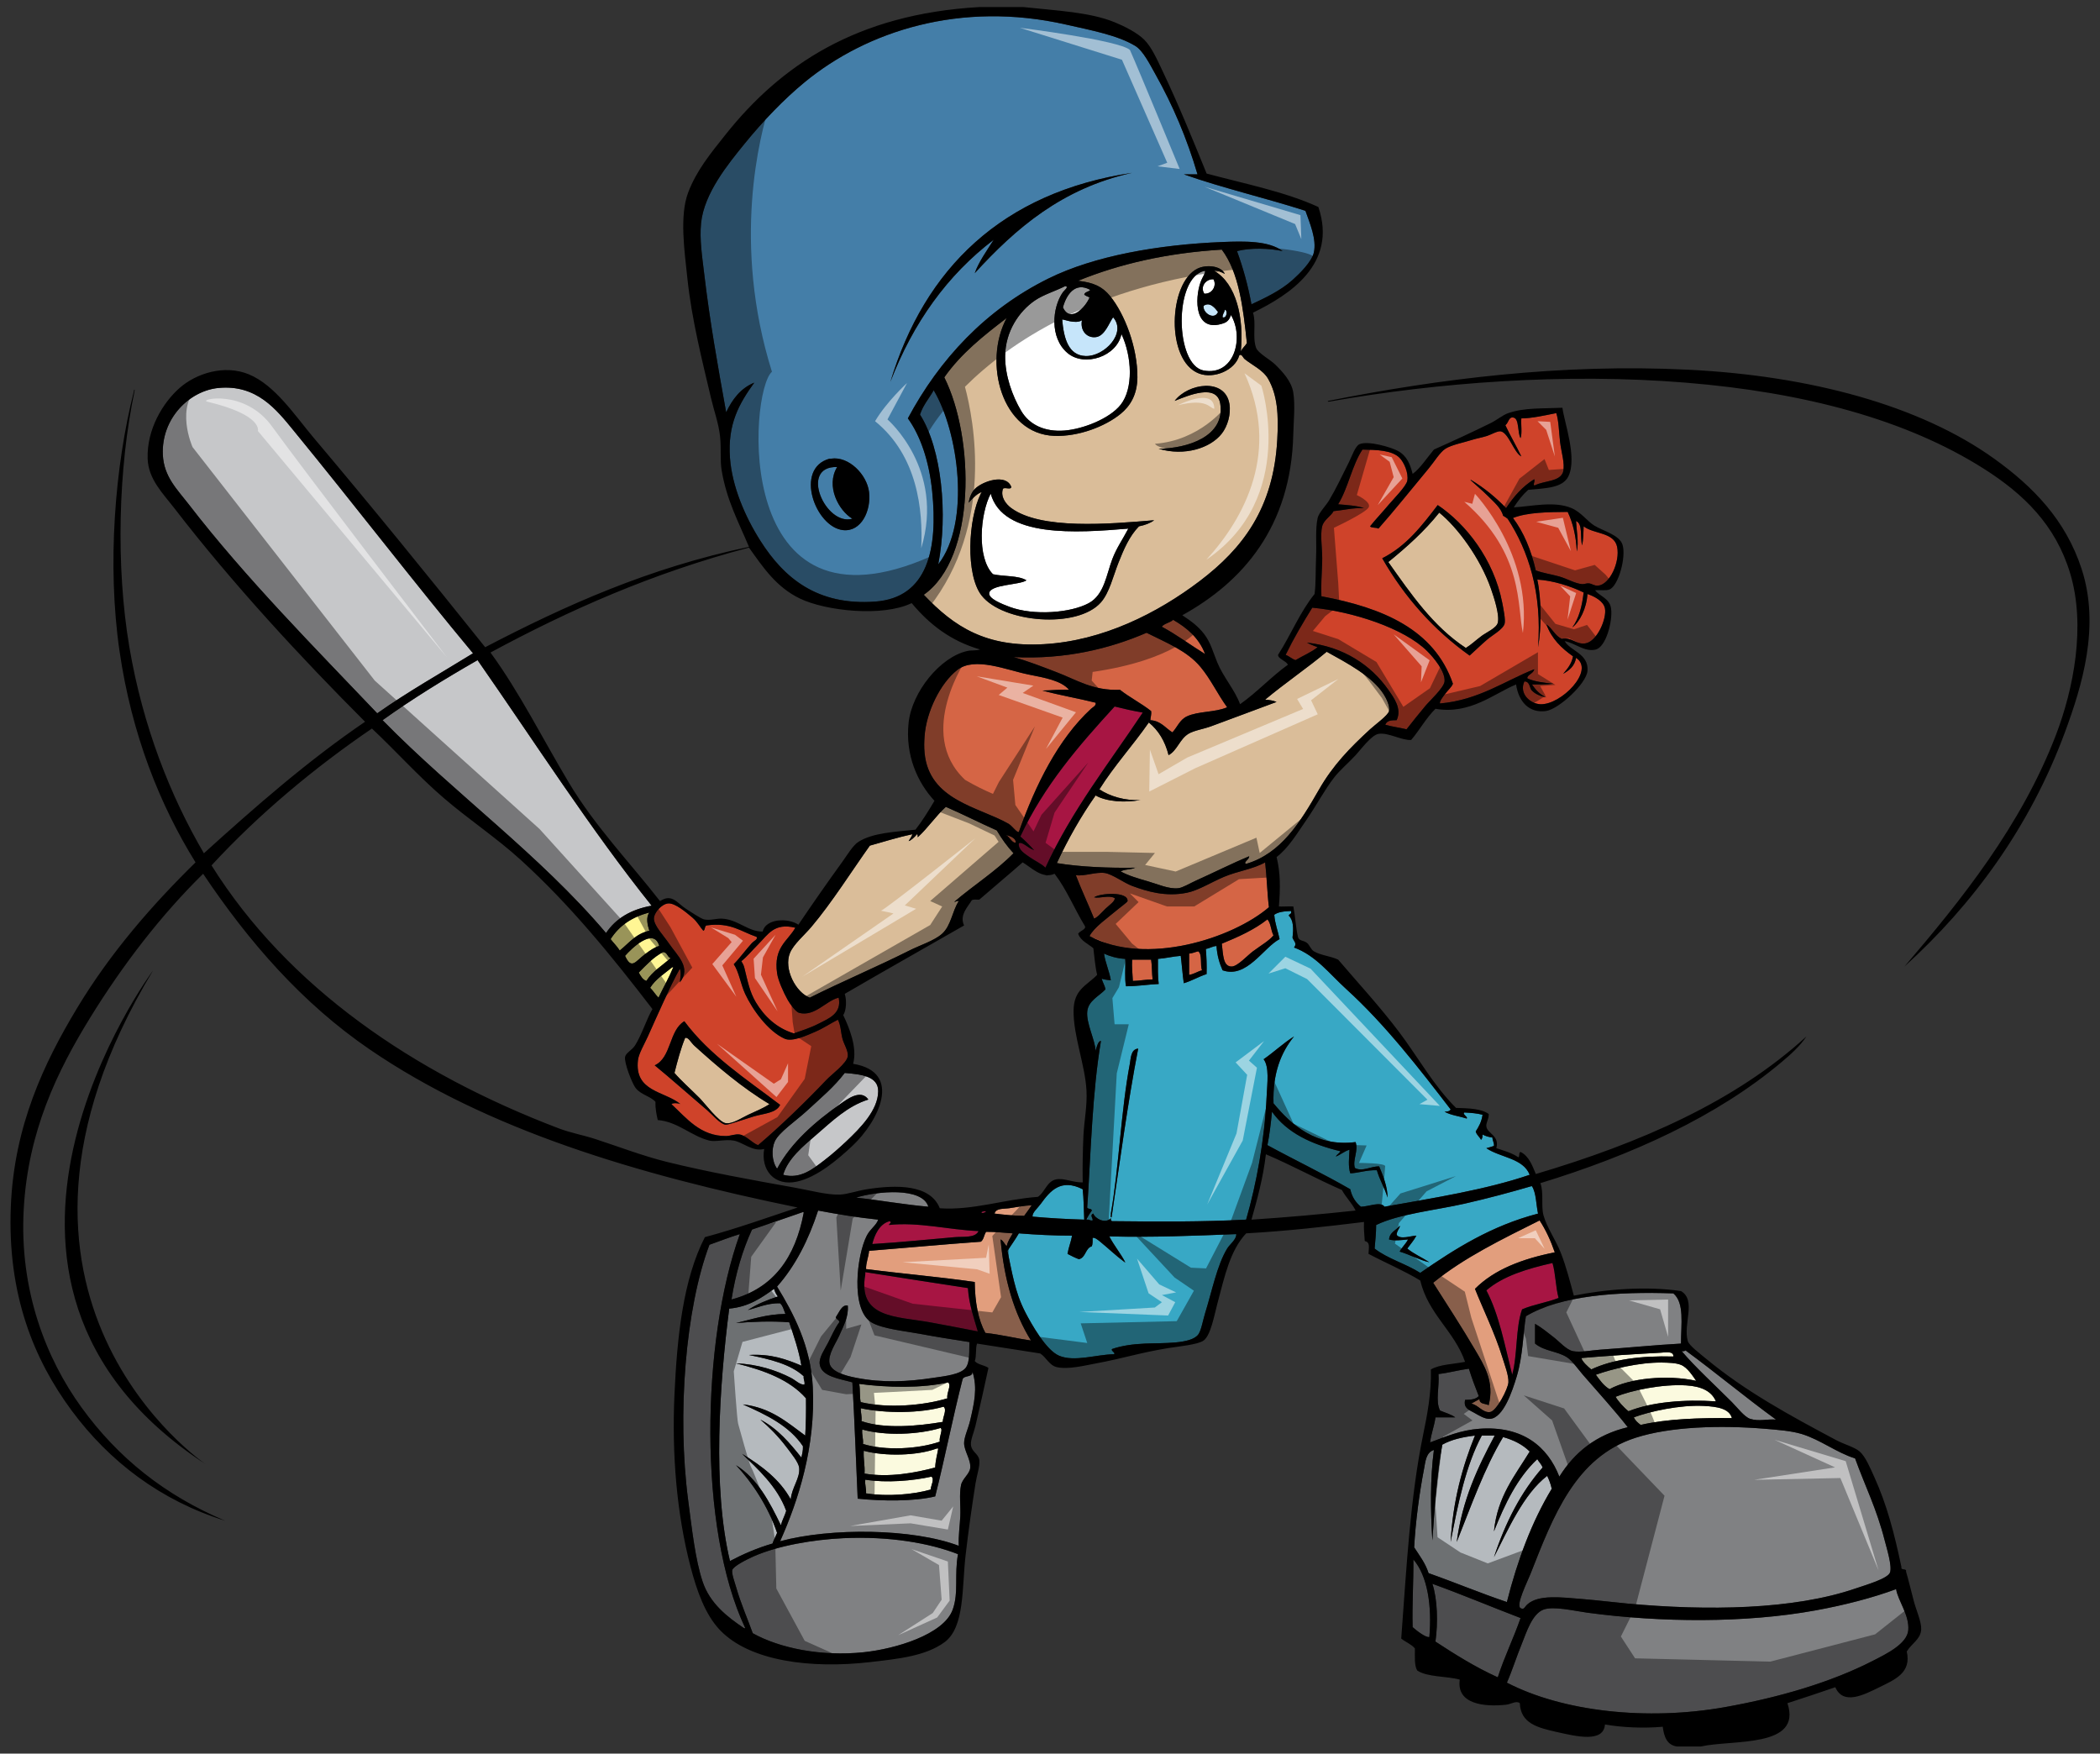
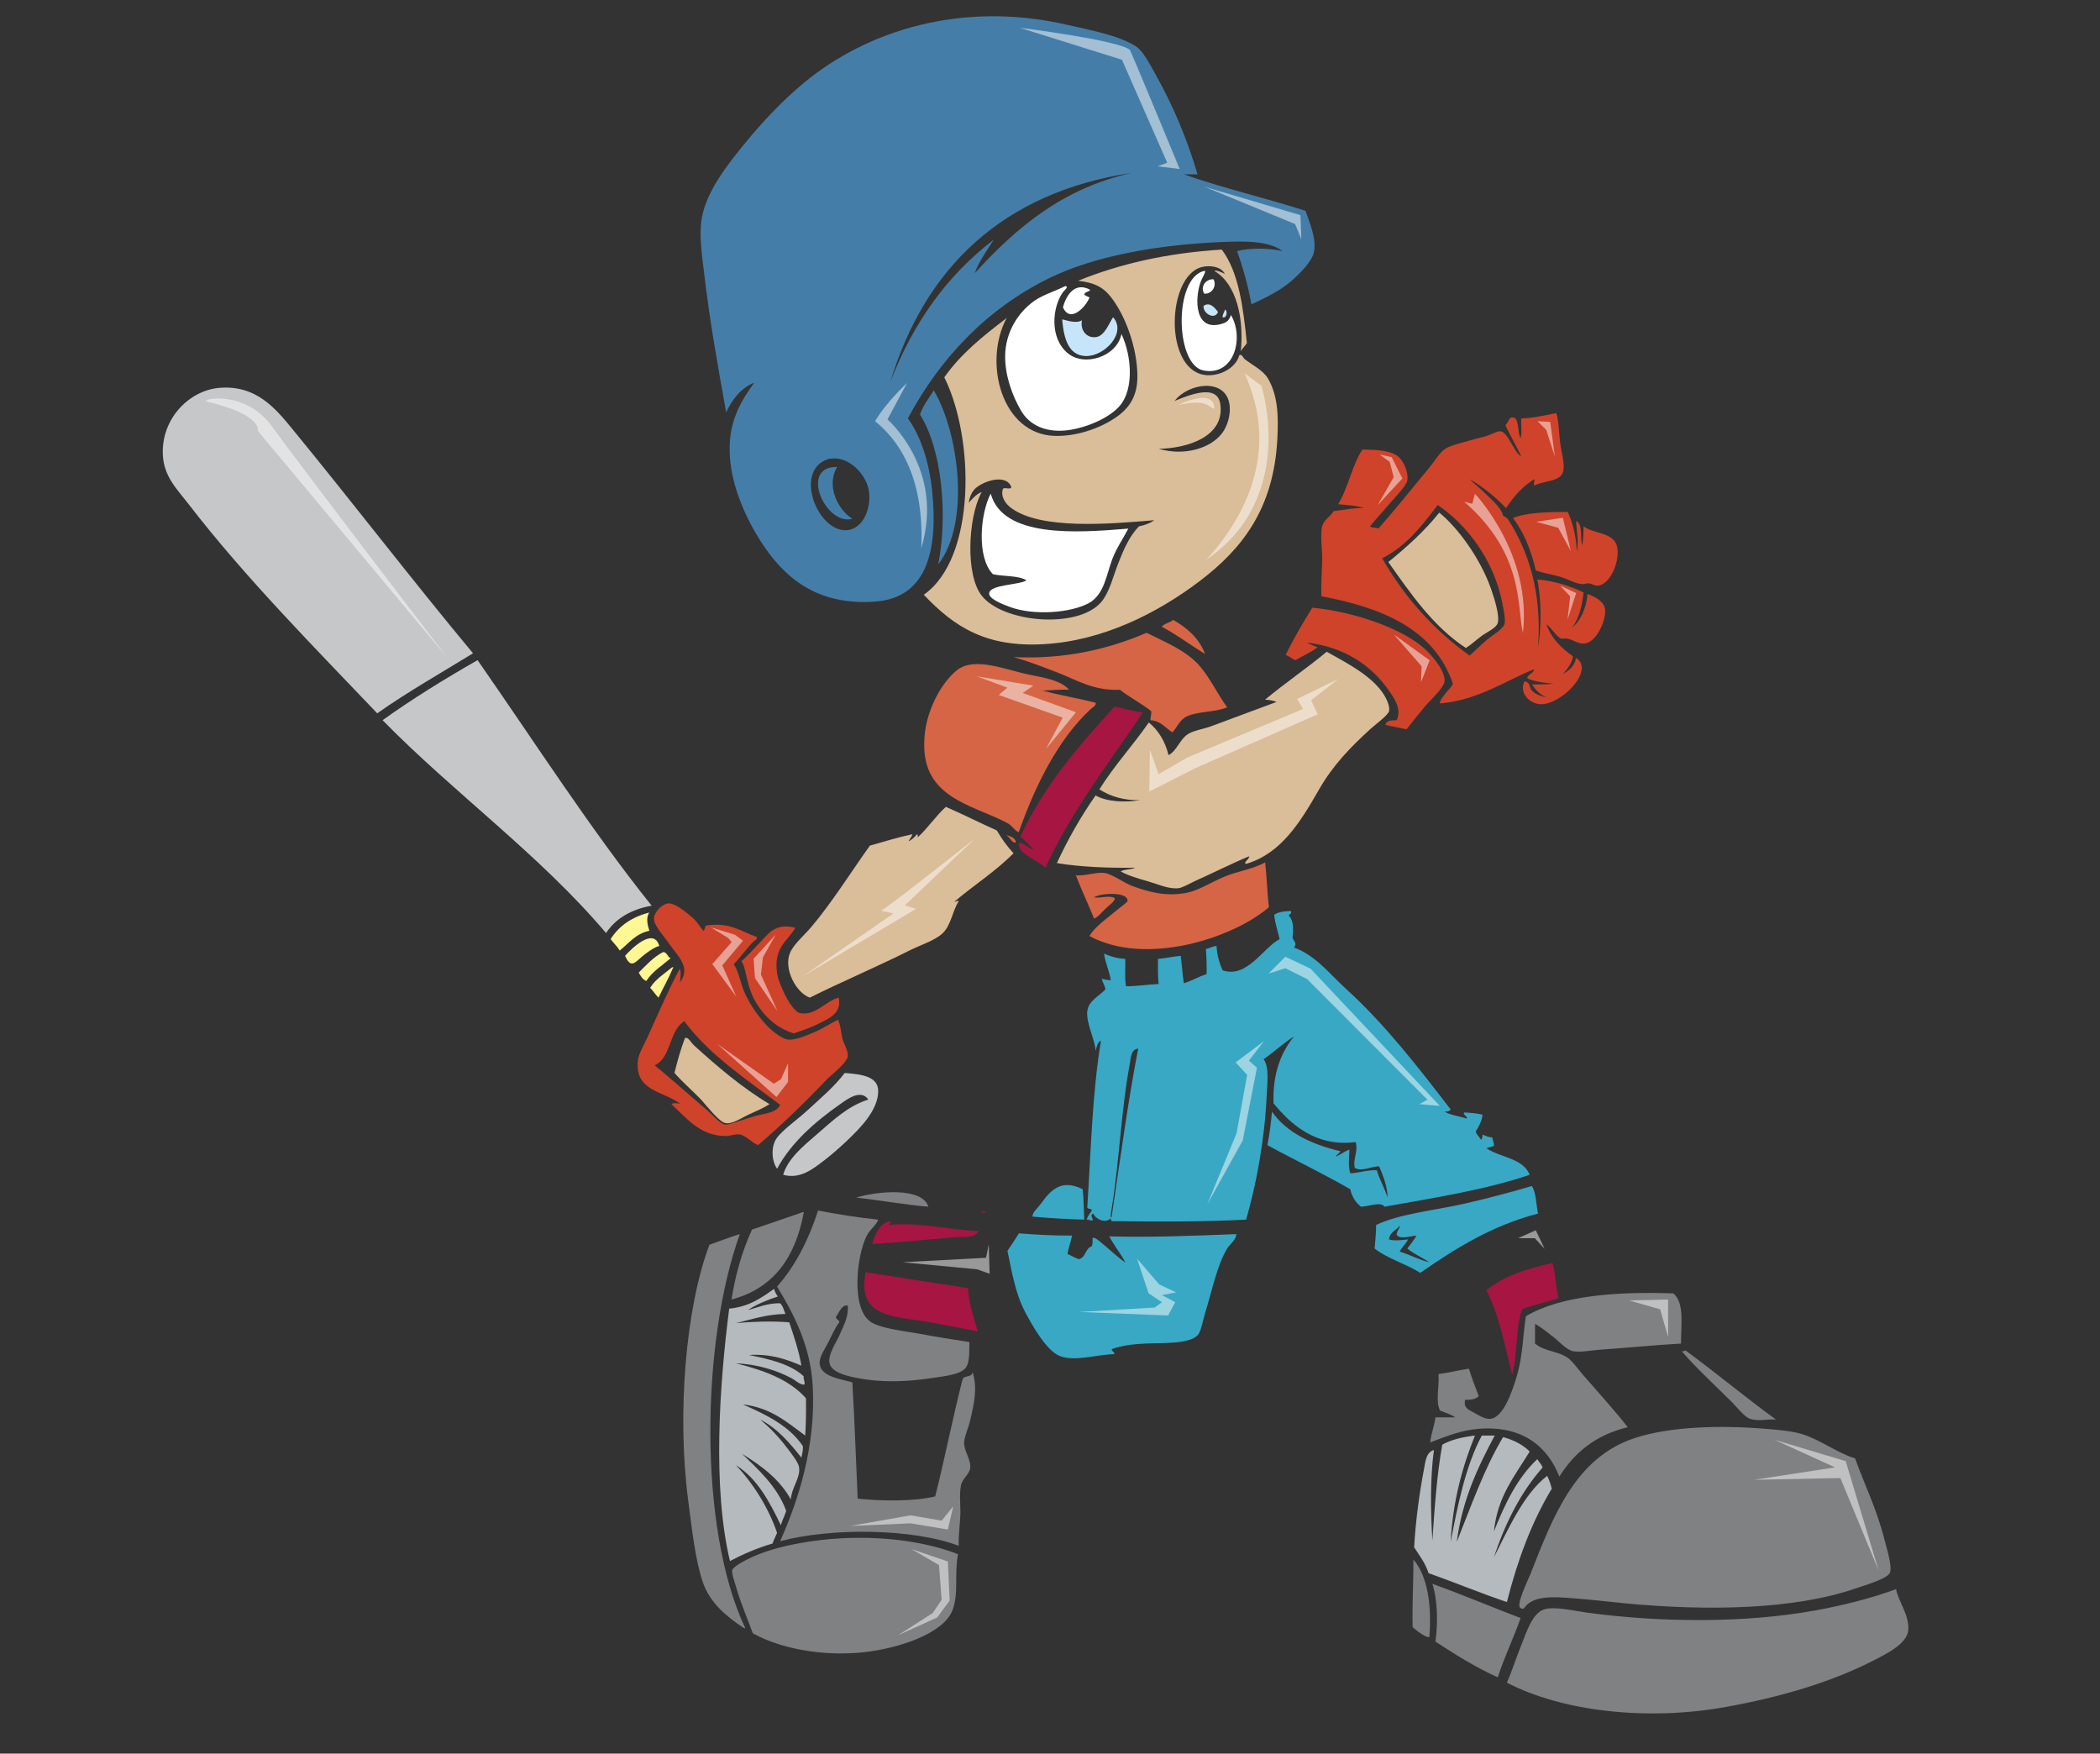
<svg xmlns="http://www.w3.org/2000/svg" version="1.1" id="Layer_3" x="0px" y="0px" width="200px" height="167px" viewBox="0 0 200 167" style="enable-background:new 0 0 200 167;" xml:space="preserve">
  <rect x="0" y="0" width="200" height="167" fill="#333333" stroke="none" />
  <path id="color14" style="fill:#CF432A;" d="M72.198,89.944c0.985-0.984,1.524-2.076,3.548-1.593  c-0.715,1.272-2.094,1.851-1.737,4.344c0.097,0.68,0.605,1.812,1.013,2.534c0.225,0.401,0.78,1.153,1.086,1.231  c1.496,0.383,2.55-1.163,3.765-1.449c0.314,1.511-0.94,1.977-1.883,2.463c-0.844,0.435-1.736,0.701-2.389,0.941  c-1.63-0.499-2.815-1.618-3.62-2.968c-0.589-0.992-0.765-1.966-1.085-3.258c-0.078-0.314-0.146-0.389-0.29-0.652  C71.135,91.115,71.604,90.538,72.198,89.944z M152.853,57.944c0.184,0.97-0.753,3.175-1.883,3.329  c-0.896,0.123-1.268-0.624-2.244-0.436c-0.638-0.303-0.888-0.994-1.448-1.374c0.491,1.367,1.445,2.272,2.534,3.041  c-0.138,0.732-0.544,1.195-0.941,1.665c0.587-0.328,1.099-0.737,1.229-1.521c1.837,1.187-1.431,4.505-3.401,4.417  c-0.939-0.042-2.062-0.984-1.521-2.173c0.482,0,0.48,0.486,0.652,0.797c0.327,0.395,0.84,0.607,1.447,0.724  c-0.615-0.252-1.023-0.715-1.376-1.23c0.46-0.011,1.42,0.014,2.027-0.072c-0.899-0.09-1.783-0.196-2.462-0.507  c-0.077-0.317,0.589-0.456,0.652-0.869c-2.729,1.059-5.268,2.936-8.977,3.258c-0.069-0.192,0.27-0.621,0.508-0.94  c0.239-0.325,0.61-0.619,0.723-0.942c-1.777-5.173-6.67-7.23-12.525-8.327c-0.04-0.969,0.02-2.043,0.072-3.186  c0.057-1.214-0.221-2.555,0-3.475c0.15-0.622,0.858-0.983,1.085-1.448c0.97-0.092,1.797-0.326,2.896-0.29  c-0.698-0.242-1.596-0.286-2.462-0.362c0.959-1.548,1.316-3.702,2.315-5.212c1.336,0.026,2.826,0.052,3.548,0.796  c0.402,0.415,0.864,1.421,0.724,2.173c-0.097,0.521-1.336,1.765-1.736,2.243c-0.68,0.813-1.355,1.517-1.81,2.1  c0.158,0.18,0.593,0.083,0.795,0.217c1.444-1.622,3.203-3.829,4.779-5.72c0.529-0.633,1.073-1.543,1.593-1.882  c0.579-0.379,1.788-0.605,2.606-0.868c0.35-0.113,0.861-0.2,1.374-0.361c0.352-0.11,1.007-0.494,1.303-0.435  c0.755,0.151,1.251,2.037,1.957,2.389c-0.483-1.015-1.043-1.951-1.52-2.969c0.341-0.275,0.303-0.842,0.795-0.724  c0.533,0.128,0.354,1.46,0.651,1.955c0.169-0.483,0.024-1.279,0.074-1.882c0.99-0.002,2.303-0.3,3.329-0.506  c0.246,0.774,0.241,1.74,0.361,2.752c0.111,0.943,0.485,2.082,0.289,2.823c-0.257,0.969-1.779,0.848-2.679,1.302  c-0.274,0.049,0.035-0.335-0.072-0.579c-1.12,0.69-1.959,1.662-2.679,2.751c-0.979-1.023-2.085-1.923-3.329-2.678  c-0.032,0.004-0.056-0.003-0.076-0.01c0.468,0.445,1.099,0.96,1.669,1.528c0.575,0.578,1.277,1.159,1.447,1.883  c0.151,0.09,0.306,0.176,0.435,0.288c1.979,3.031,3.299,7.062,2.895,12.237c0.348-1.86,0.321-4.668-0.071-6.444  c1.503,0.091,3.184,0.628,4.417,1.231c-0.153,1.318-0.452,2.492-1.085,3.329c0.711-0.542,1.356-1.78,1.447-3.186  C151.908,56.812,152.725,57.271,152.853,57.944z M143.079,57.437c-0.814-4.209-3.506-7.565-6.154-9.339  c-1.495,1.956-2.987,3.914-5.285,5.067c2.137,3.728,4.903,6.825,8.325,9.267c0.54-0.488,1.012-0.953,1.668-1.521  c0.461-0.402,1.52-0.969,1.665-1.521C143.393,59.022,143.194,58.033,143.079,57.437z M135.911,61.998  c-2.197-2.175-7.122-3.77-10.932-4.126c-0.898,1.443-1.763,2.92-2.533,4.489c0.347,0.136,0.576,0.386,0.94,0.506  c0.692-0.417,1.484-0.737,2.101-1.23c-0.354-0.132-0.704-0.264-1.016-0.436c3.495,0.385,6.115,2.153,7.748,4.489  c0.52,0.743,1.318,1.797,0.796,2.896c-0.46,0.012-0.911-0.01-1.085,0.434c0.635,0.186,1.37,0.271,2.027,0.436  c0.587-0.754,1.106-1.4,1.809-2.244c0.381-0.458,1.757-1.716,1.81-2.318C137.66,63.954,136.533,62.613,135.911,61.998z   M154.012,52.079c-0.292-1.415-2.242-1.206-3.187-1.955c-0.018,0.634-0.032,1.27-0.145,1.81c-0.217-0.747,0.097-2.025-0.579-2.316  c0.04,0.903,0.273,1.996,0.073,2.896c-0.073-1.472-0.373-2.716-0.869-3.765c-1.914,0.019-3.823,0.038-5.212,0.58  c1.028,1.361,1.727,3.052,2.172,4.995c0.718,0.261,1.479,0.365,2.244,0.579c0.741,0.208,1.503,0.678,2.173,0.725  c0.227,0.016,0.434-0.103,0.652-0.073c0.303,0.042,0.517,0.252,0.868,0.218C153.32,55.661,154.305,53.508,154.012,52.079z   M80.235,98.922c0.134,0.518,0.571,1.169,0.506,1.665c-0.089,0.674-1.544,1.736-2.027,2.244c-2.047,2.156-4.471,4.494-6.517,6.226  c-0.549-0.199-1.136-0.908-1.737-1.014c-0.423-0.074-0.898,0.144-1.303,0.146c-2.457,0.017-3.772-1.704-5.212-3.041  c0.142-0.137,0.719-0.097,0.868,0c-1.544-1.255-4.415-1.165-4.054-4.199c0.072-0.614,0.616-1.524,0.941-2.244  c0.897-1.992,2.112-4.767,3.042-6.443c0.168,0.341,0.038,0.934,0,1.302c1.132-1.424-0.237-2.552-1.015-3.692  c-0.513-0.758-1.448-1.713-1.448-2.389c0.001-0.563,0.739-1.407,1.375-1.447c0.647-0.041,1.706,0.853,2.318,1.374  c0.44,0.375,0.722,0.916,1.013,1.23c0.188-0.077,0.101-0.429,0.289-0.505c2.291-0.336,3.314,0.595,4.778,1.084  c0.16,0.23-0.264,0.396-0.434,0.579c-0.544,0.591-1.168,1.451-1.738,2.027c0.491,0.707,0.658,1.903,1.086,2.823  c0.698,1.506,2.192,3.578,3.765,4.272c0.734,0.323,2.088-0.306,2.897-0.653c0.802-0.343,1.478-0.811,2.173-1.157  C80.089,97.675,80.067,98.28,80.235,98.922z M74.298,105.22c-3.235-2.46-6.693-4.698-9.123-7.965  c-1.473,0.868-1.218,3.463-2.822,4.2c1.487,1.217,3.357,2.882,4.995,4.272c0.455,0.385,1.24,1.325,1.738,1.375  c0.261,0.026,1.004-0.258,1.375-0.362c0.468-0.132,0.968-0.319,1.375-0.435C72.787,106.039,73.945,105.996,74.298,105.22z" />
  <path id="color13" style="fill:#DABD99;" d="M121.648,41.871c0.132-2.384,0.024-4.225-0.869-5.792  c-0.474-0.833-1.53-1.31-2.242-1.883c-0.154-0.124-0.281-0.539-0.508-0.361c-0.395,1.438-2.434,2.274-3.837,1.737  c-3.195-1.217-2.92-8.629-0.146-9.99c0.803-0.396,2.231-0.303,2.606,0.506c-0.246-0.142-0.776-0.382-1.014-0.29  c2.115,1.207,2.85,4.51,2.532,7.675c0.144-0.317,0.409-0.509,0.581-0.796c-0.355-3.411-0.769-6.762-2.391-8.906  c-5.229,0.321-9.74,1.361-13.682,2.969c1.502,0.174,2.313,0.561,3.041,1.448c1.405,1.719,2.627,4.932,2.605,7.747  c-0.013,1.698-0.72,2.762-1.594,3.476c-1.484,1.213-4.009,2.175-6.298,2.1c-5.04-0.167-6.825-7.006-4.561-11.223  c-2.191,1.671-4.345,3.378-5.938,5.647c2.885,5.77,3.055,17.2-1.954,20.706c2.913,3.068,5.919,5.02,11.439,4.706  c5.607-0.317,10.811-2.95,14.841-6.008C118.363,52.225,121.286,48.409,121.648,41.871z M108.474,50.125  c-0.912,0.939-1.432,2.15-1.957,3.475c-0.497,1.254-0.857,2.847-1.665,3.765c-2.244,2.552-9.338,1.947-11.367-0.651  c-1.539-1.97-1.29-7.287-0.073-9.703c0.014-0.059,0.073-0.072,0.073-0.146c-0.525,0.177-1.005,0.782-1.231,1.013  c0.065-0.449,0.269-0.986,0.578-1.303c0.736-0.749,2.97-1.502,3.475-0.217c0.018,0.355-0.699-0.024-0.796,0.217  c-0.243,0.755,0.3,1.447,0.796,1.81c2.82,2.074,9.28,1.524,13.613,1.158C109.531,49.832,109.034,50.012,108.474,50.125z   M110.354,42.739c2.777-0.042,6.323-1.18,5.863-4.271c-0.295-1.992-3.051-0.804-4.344-0.29c1.276-1.688,4.8-2.22,5.214,0.29  c0.163,0.993-0.188,2.136-0.726,2.824C115.274,42.688,112.803,43.465,110.354,42.739z M142.646,59.317  c-0.131,0.495-1.077,0.904-1.521,1.232c-0.61,0.449-0.984,0.834-1.52,1.159c-3.132-2.057-5.23-5.147-7.385-8.182  c1.755-1.43,3.439-2.932,4.852-4.706c1.752,1.408,3.914,4.357,4.923,7.24C142.309,56.959,142.837,58.592,142.646,59.317z   M66.116,99.573c2.132,1.935,4.587,4.041,7.169,5.574c-0.59,0.396-1.267,0.66-2.026,1.015c-0.657,0.308-1.512,0.917-2.173,0.795  c-0.641-0.117-2.003-1.929-2.462-2.389c-0.916-0.917-1.74-1.636-2.389-2.39c0.291-1.157,0.596-2.301,1.013-3.329  C65.534,98.724,65.811,99.295,66.116,99.573z M96.525,81.257c-1.697,1.731-3.803,3.05-5.647,4.632  c0.171,0.002,0.212-0.124,0.435-0.071c-0.63,0.965-0.73,2.347-1.593,3.112c-0.741,0.66-2.085,1.076-3.112,1.594  c-2.999,1.506-6.567,3.024-9.485,4.487c-1.317-0.478-2.522-2.749-1.881-4.271c0.347-0.825,1.363-1.678,2.026-2.462  c1.931-2.273,3.951-5.475,5.576-7.746c1.341-0.372,2.637-0.789,4.053-1.086c-0.075,0.263-0.241,0.436-0.361,0.652  c0.182-0.013,0.607-0.405,0.796-0.652c0.1,0.022,0.061,0.182,0.072,0.291c0.974-0.885,1.702-2.015,2.679-2.896  c1.65,0.714,3.213,1.516,4.851,2.244C95.397,79.874,95.919,80.607,96.525,81.257z M131.784,66.125  c0.226,0.355,0.616,1.123,0.508,1.592c-0.1,0.413-1.338,1.303-1.811,1.738c-1.9,1.748-3.525,3.406-4.85,5.719  c-1.806,3.15-3.626,6.115-6.952,7.096c-0.331-0.126,0.319-0.427,0.289-0.725c-1.558,0.642-3.363,1.554-5.068,2.317  c-0.542,0.244-1.243,0.672-1.665,0.723c-0.909,0.113-2.008-0.396-2.896-0.65c-0.95-0.273-1.836-0.526-2.607-0.942  c0.348-0.232,0.993-0.16,1.372-0.359c0.05-0.001,0.1-0.001,0.149-0.002c-0.049,0-0.096,0-0.145,0  c-0.002,0.001-0.004,0.001-0.006,0.002c-2.416,0.041-5.239-0.066-7.451-0.438c1.074-2.305,2.297-4.46,3.692-6.443  c1.016,0.59,2.807,0.711,4.272,0.434c-1.483,0.089-2.938-0.363-3.911-1.014c1.419-2.272,3.195-4.189,4.706-6.369  c0.916,0.747,1.548,1.781,1.882,3.111c0.825-0.443,1.05-1.513,1.882-2.027c0.536-0.329,1.425-0.448,2.173-0.725  c1.969-0.724,4.258-1.586,6.227-2.316c-0.31-0.127-0.675-0.194-1.087-0.217c1.893-1.583,3.971-2.982,5.865-4.562  C128.306,63.153,130.675,64.383,131.784,66.125z" />
-   <path id="color12" style="fill:#D56545;" d="M109.629,91.392c0.1,0.576,0.063,1.29,0.146,1.883c-0.675,0-1.218,0.134-1.882,0.145  c-0.034-0.664-0.107-1.292-0.071-2.027C108.423,91.392,109.026,91.392,109.629,91.392z M113.25,90.815c0,0.674,0,1.35,0,2.026  c0.48-0.076,0.785-0.325,1.231-0.436c-0.208-0.517,0.05-1.5-0.361-1.809C113.819,90.659,113.589,90.79,113.25,90.815z   M120.708,87.556c-1.241,0.979-2.772,1.67-4.346,2.315c0.135,1.034,0.102,2.183,0.941,2.173c0.562-0.007,1.481-1.044,2.027-1.447  c0.823-0.609,1.551-1.015,1.955-1.521C121.035,88.627,121.045,87.917,120.708,87.556z" />
  <path id="color11" style="fill:#B5BABE;" d="M76.761,133.167c0.014,1.223,0,2.415-0.073,3.548c-1.713-1.255-3.275-2.661-5.938-2.968  c2.243,0.992,4.426,2.041,5.72,3.982c0.02,0.429-0.079,0.739-0.146,1.084c-1.113-1.395-2.259-2.76-3.909-3.618  c0.825,0.711,1.684,1.547,2.533,2.679c0.405,0.539,1.095,1.375,1.159,1.883c0.126,1.01-0.712,1.906-0.796,3.039  c-1.059-1.933-2.789-3.196-4.634-4.343c1.484,1.438,3.356,3.112,4.2,5.432c-0.141,0.486-0.384,0.871-0.506,1.374  c-1.087-2.243-2.227-4.433-4.272-5.72c1.534,1.629,3.044,3.907,3.911,6.444c-0.139,0.344-0.317,0.65-0.436,1.014  c-1.477,0.43-2.804,1.008-4.053,1.667c-1.675-6.978-1.009-16.76-0.074-24.039c1.88-0.173,3.074-1.029,4.273-1.881  c0.079,0.28,0.2,0.522,0.361,0.723c-0.994,0.333-1.945,0.71-2.751,1.231c-0.059,0.014-0.072,0.071-0.145,0.071  c0.793-0.17,1.863-0.692,3.112-0.65c0.269,0.238,0.355,0.656,0.507,1.014c-1.829,0.027-3.196,0.519-4.706,0.868  c1.342-0.123,3.417-0.217,5.068-0.072c0.439,1.323,0.898,2.626,1.158,4.126c-1.408-0.593-2.868-1.139-4.995-1.014  c2.004,0.407,3.958,0.866,5.213,2.028c-0.042,0.329,0.129,0.449,0.073,0.795c-0.433,0.031-0.847-0.418-1.303-0.652  c-1.375-0.704-3.154-1.297-5.213-1.376C72.769,130.498,75.204,131.393,76.761,133.167z M147.352,140.552  c-2.236,1.699-3.739,5.142-5.07,7.746c1.09-3.303,2.574-6.209,4.634-8.543c-0.115-0.317-0.348-0.521-0.508-0.796  c-1.891,1.775-3.084,4.251-4.126,6.877c0.328-3.34,2.018-5.32,3.405-7.602c-0.652-0.652-1.515-1.092-2.534-1.376  c-1.802,3.003-3.044,6.562-4.417,9.992c0.536-4.048,2.022-7.147,3.618-10.136c-0.409,0-0.819,0-1.23,0  c-1.521,2.848-2.265,6.471-2.969,10.136c0.217-3.935,1.125-7.178,2.317-10.136c-1.188,0.14-2.267,0.39-3.113,0.869  c-0.509,2.843-0.731,5.978-0.941,9.121c-0.179-2.841-0.214-5.945,0.146-8.615c-0.755,0.212-0.809,1.116-0.943,1.81  c-0.441,2.293-0.803,4.959-0.94,7.459c0.501,0.777,1.063,1.496,1.375,2.46c2.516,0.888,4.909,1.895,7.458,2.752  c1.013-4.007,2.379-7.66,4.271-10.788C147.69,141.321,147.531,140.926,147.352,140.552z" />
-   <path id="color10" style="fill:#FBFADF;" d="M151.983,130.923c1.447-0.524,4.119-1.194,6.3-1.161c0.573,0.01,1.322,0.02,1.81,0.219  c0.635,0.261,1.116,1.062,1.449,1.52c-2.73-0.595-6.308-0.27-8.254,0.797C152.724,131.966,152.363,131.435,151.983,130.923z   M155.605,134.976c0.134,0.325,0.391,0.529,0.651,0.725c2.527-0.585,5.554-0.674,8.688-0.651c-0.251-0.92-1.411-1.095-2.678-1.16  C159.977,133.775,157.109,134.422,155.605,134.976z M155.097,134.398c2.184-0.877,5.298-1.145,8.324-0.941  c-0.413-0.982-1.395-1.432-2.821-1.521c-2.292-0.143-5.236,0.472-6.732,1.085C154.069,133.4,154.633,134.04,155.097,134.398z   M158.138,128.823c-2.188,0.116-5.275,0.308-7.529,0.507c0.063,0.325,0.597,0.804,0.941,1.086c2.052-0.965,4.722-1.312,7.818-1.229  C159.403,128.639,158.617,128.797,158.138,128.823z M89.576,135.991c-2.094,0.638-5.26,0.771-7.458,0.145  c-0.055,0.536,0.118,0.849,0.072,1.376c2.141,0.68,5.343,0.476,7.313-0.218C89.413,136.826,89.838,136.157,89.576,135.991z   M89.358,137.946c-0.049,0-0.098,0-0.146,0c-1.822,0.685-4.907,0.769-6.951,0.217c-0.05,0.799,0.122,1.374,0.073,2.173  c2.338,0.395,4.841-0.07,6.732-0.579C89.093,139.081,89.259,138.545,89.358,137.946z M82.408,140.914  c-0.058,0.515,0.109,0.808,0.071,1.303c2.003,0.324,4.497,0.115,6.153-0.36c0.009-0.349,0.403-1.02,0.072-1.23  C86.939,141.02,84.44,141.241,82.408,140.914z M89.865,133.962c-2.191,0.64-5.539,0.656-7.893,0.146  c-0.001,0.438,0.125,0.746,0.074,1.23c2.181,0.768,5.384,0.476,7.746,0.072C89.77,134.966,90.219,134.265,89.865,133.962z   M90.298,131.647c-2.468,0.571-5.817,0.501-8.47,0.146c0.104,0.523,0.024,1.229,0.144,1.736c2.578,0.614,5.963,0.333,8.255-0.361  C90.129,132.623,90.642,131.958,90.298,131.647z" />
  <path id="color9" style="fill:#D56545;" d="M95.801,79.52c0.205,0.063,0.949,0.208,0.941,0.723  C96.385,80.316,96.158,79.682,95.801,79.52z M106.661,65.69c0.934,0.733,2.041,1.291,2.97,2.027c0.05,0.362-0.066,0.561-0.072,0.869  c1.019,0.067,1.424,0.748,2.1,1.159c0.464-0.496,0.691-1.196,1.375-1.52c1.075-0.51,2.665-0.365,3.837-0.868  c-0.923-1.273-1.555-2.661-2.533-3.838c-1.287-1.543-3.231-2.297-5.141-3.257c-3.457,1.494-7.711,2.565-12.67,2.315  c1.459,0.409,2.77,0.931,4.127,1.449C102.519,64.735,104.102,65.799,106.661,65.69z M116.581,83.501  c-1.226,0.515-2.445,1.3-3.548,1.52c-2.043,0.409-3.801-0.129-5.213-0.652c-0.762-0.279-1.896-1.132-2.606-1.23  c-0.844-0.116-1.925,0.32-2.752,0.216c0.542,1.414,1.173,2.738,1.737,4.126c0.328-0.112,0.699-0.559,1.087-0.94  c0.353-0.345,0.947-0.722,0.868-1.016c-0.55-0.301-1.424,0.058-1.955-0.071c0.583-0.404,3.267-0.576,3.186,0.361  c-0.008,0.099-0.714,0.604-0.941,0.798c-0.944,0.802-2.238,1.674-2.679,2.533c5.363,2.899,13.657,0.207,17.086-2.751  c-0.171-1.373-0.198-2.89-0.361-4.271C119.367,82.765,117.877,82.955,116.581,83.501z M111.729,59.029  c-0.297,0.28-0.826,0.331-1.086,0.652c1.461,0.784,2.735,1.753,4.126,2.606C114.196,60.762,113.06,59.8,111.729,59.029z   M96.019,78.432c0.405,0.229,0.813,0.879,1.013,0.796c1.591-4.489,3.754-8.846,6.878-11.73c0.156-0.144,0.518-0.301,0.434-0.578  c-1.659-0.418-3.438-0.71-5.067-1.158c0.864-0.006,1.617-0.122,2.534-0.073c-0.746-0.886-2.354-1.15-3.838-1.449  c-2.117-0.426-5.135-1.739-6.805-0.435c-1.613,1.26-2.947,3.986-3.113,6.299c-0.04,0.564-0.054,1.02,0,1.593  C88.476,76.22,93.184,76.833,96.019,78.432z" />
  <path id="color8" style="fill:#38A8C5;" d="M117.738,117.528c0.032,0.507-0.612,0.96-0.867,1.376c-0.96,1.563-1.46,4.11-2.101,6.153  c-0.21,0.677-0.37,1.654-0.65,2.027c-0.703,0.941-3.377,0.795-5.069,0.868c-1.212,0.054-2.225,0.208-3.111,0.506  c-0.249,0.141,0.375,0.388,0.146,0.507c-1.663,0.026-3.765,0.758-5.214,0.146c-1.241-0.521-2.605-2.952-3.259-4.199  c-0.945-1.803-1.271-3.952-1.666-5.792c0.36-0.555,0.751-1.083,1.086-1.665c1.63,0.131,3.303,0.22,5.067,0.216  c-0.108,0.616-0.333,1.115-0.435,1.738c0.347,0.185,0.701,0.362,1.086,0.508c0.67-0.15,0.598-1.044,1.23-1.23  c0.087-0.203,0.08-0.5,0.072-0.797c0.19-0.077,0.508,0.186,0.725,0.362c0.692,0.559,1.518,1.346,2.245,1.881  c0.062-0.014,0.067,0.028,0.071,0.071c0.023,0,0.05,0,0.073,0c-0.458-0.868-1.07-1.584-1.521-2.46  C109.613,117.854,113.81,117.685,117.738,117.528z M129.613,114.921c-0.497-0.397-0.854-0.932-1.016-1.665  c-2.552-1.477-5.283-2.775-7.89-4.2c0.198-1.009,0.329-2.084,0.435-3.186c1.416,2.01,3.752,3.103,6.516,3.766  c-0.1,0.213-0.333,0.294-0.434,0.506c0.47-0.183,0.798-0.506,1.301-0.652c-0.043,0.779-0.139,1.574,0.072,2.245  c0.67-0.002,1.587-0.332,2.534-0.288c0.266,0.939,0.742,1.67,1.015,2.604c0.017-0.981-0.435-2.123-0.796-2.97  c-0.803-0.025-1.604,0.545-2.317,0.146c-0.229-0.762,0.361-1.643,0.072-2.462c-3.764,0.476-6.116-1.633-7.819-3.692  c-0.087-2.862,0.711-4.841,1.955-6.371c-1.037,0.652-1.896,1.483-2.896,2.172c0.553,0.73,0.347,2.252,0.291,3.476  c-0.197,4.228-0.978,8.408-1.956,11.8c-4.179,0.217-8.363,0.195-12.67,0.147c-0.19,0.021-0.236-0.102-0.217-0.291  c-0.502,0.589-1.524,0.04-1.665-0.434c-0.397,0.147,0.015,0.492-0.073,0.652c-0.268,0.052-0.312-0.122-0.579-0.073  c0.127-0.33,0.319-0.599,0.507-0.868c-0.021-0.22-0.383-0.099-0.434-0.289c0.347-5.373,0.48-10.959,1.303-15.854  c-0.242-0.047-0.428,0.582-0.508,0.941c-0.039-1.03-0.915-2.643-0.795-3.765c0.109-1.027,1.134-1.445,1.737-2.1  c-0.075-0.385-0.272-0.646-0.363-1.014c0.252,0.088,0.544,0.133,0.87,0.146c-0.157-0.904-0.508-1.616-0.652-2.533  c0.58,0.264,1.233,0.456,2.028,0.506c0.03,0.86-0.075,1.861,0.071,2.606c1.108-0.002,2.052-0.17,3.113-0.217  c-0.099-0.725-0.072-1.568-0.072-2.39c0.76-0.059,1.409-0.232,2.172-0.29c0.107,0.857,0.169,1.763,0.29,2.607  c0.781-0.232,1.403-0.625,2.17-0.868c0.023-0.843-0.01-1.63-0.071-2.39c0.369-0.066,0.615-0.254,1.016-0.291  c0.057,0.908,0.281,1.649,0.578,2.317c2.304,0.82,3.888-2.167,5.43-2.969c-0.161-0.777-0.435-1.447-0.508-2.317  c0.375-0.276,0.963-0.341,1.592-0.359c0.101,0.315-0.17,0.26-0.214,0.434c0.466,0.454,0.464,1.231,0.36,2.1  c0.105,0.345,0.473,0.536,0.146,0.941c2.094,0.779,3.332,2.471,4.995,3.981c3.663,3.325,6.928,7.542,9.918,11.438  c-0.082,0.185-0.32,0.211-0.578,0.219c0.583,0.335,1.408,0.424,2.099,0.651c0.191-0.124-0.445-0.418-0.216-0.578  c0.613,0.034,1.225,0.076,1.736,0.218c-0.087,0.658-0.359,1.134-0.651,1.591c0.09,0.345,0.365,0.503,0.506,0.797  c0.112-0.106,0.151-0.282,0.145-0.508c0.265,0.146,0.576,0.243,0.942,0.291c0,0.313,0.169,0.458,0.144,0.795  c-0.227,0.089-0.482,0.146-0.723,0.218c1.321,0.899,3.499,0.941,4.126,2.533c-4.195,1.43-9.058,2.188-13.829,3.041  C131.504,114.383,130.32,114.918,129.613,114.921z M108.399,99.864c-0.717,0.056-0.701,0.951-0.797,1.447  c-0.844,4.438-1.043,9.977-1.81,14.264c0.039,0.105-0.084,0.374,0.071,0.361C106.669,110.539,107.394,105.059,108.399,99.864z   M146.48,115.574c-4.46,1.163-7.896,3.349-11.221,5.647c-1.352-0.868-3.102-1.339-4.344-2.317c0.058-0.739,0.146-1.447,0.145-2.244  c2.177-1.059,5.608-1.396,8.399-2.027c2.229-0.506,4.375-1.081,6.371-1.666c0.023,0,0.047,0,0.071,0  C146.314,113.617,146.289,114.704,146.48,115.574z M136.13,120.206c-0.684-0.45-1.481-0.787-2.102-1.302  c0.293-0.407,0.629-0.773,0.869-1.231c-0.53,0.017-1.543,0.408-1.882-0.072c-0.022-0.361,0.366-0.692,0.289-0.867  c-0.331,0.441-0.949,0.595-1.013,1.303c0.495,0.166,1.29,0.047,1.81,0c-0.216,0.436-0.581,0.724-0.797,1.157  C134.253,119.476,135.303,120.042,136.13,120.206z M103.113,113.257c-2.073-1.054-3.1,0.158-3.981,1.375  c-0.337,0.464-0.827,0.836-0.798,1.231c1.589,0.147,3.238,0.237,4.926,0.288C103.217,115.181,103.217,114.167,103.113,113.257z" />
  <path id="color7" style="fill:#447EA8;" d="M88.924,37.164c2.37,3.974,3.541,12.578,0.435,16.58  c0.928-4.746,0.339-10.996-1.739-14.263C87.915,38.569,88.491,37.939,88.924,37.164z M79.728,44.476  c-3.664-0.104-1.087,5.662,1.448,4.924C79.88,48.631,78.615,46.303,79.728,44.476z M125.125,24.06  c-0.207,0.872-1.333,1.984-2.027,2.605c-1.181,1.058-2.751,1.77-3.91,2.317c-0.332-1.816-0.805-3.49-1.376-5.067  c1.207-0.33,3.125-0.283,4.345,0c-1.338-1.008-3.672-0.95-5.721-0.869c-6.135,0.246-12.234,1.328-16.579,3.475  c-5.984,2.96-10.372,7.678-13.394,13.322c1.178,1.626,2.021,4.027,2.316,6.951c0.55,5.437-0.392,10.132-5.43,10.498  c-5.541,0.403-8.696-2.273-10.93-5.793c-1.475-2.317-2.701-5.196-2.896-7.891c-0.235-3.209,0.85-5.146,2.315-7.168  c-1.301,0.535-2.088,1.581-2.679,2.824c-0.816-4.528-1.549-8.592-2.099-13.25c-0.182-1.543-0.448-3.221-0.29-4.778  c0.292-2.841,2.59-5.636,4.128-7.53c1.787-2.203,3.789-4.274,5.72-5.864c5.944-4.894,14.876-7.776,24.906-5.503  c2.455,0.557,4.898,1.012,6.588,2.027c0.755,0.454,1.392,1.749,1.955,2.752c1.629,2.903,2.979,6.059,3.982,9.484  c-0.435,0-0.869,0-1.303,0c3.705,1.314,7.79,2.249,11.584,3.475C124.736,21.239,125.421,22.808,125.125,24.06z M82.769,46.866  c-0.198-1.682-1.951-3.446-3.619-3.186c-0.045,0.007-0.101-0.013-0.146,0c-3.392,0.933-1.355,6.537,1.304,6.806  C82.025,50.66,82.978,48.635,82.769,46.866z M107.82,16.459c-12.399,1.865-19.772,9.139-23.024,19.91  c2.166-5.627,5.42-10.17,9.846-13.539c-0.628,0.988-1.46,2.159-1.81,3.185C96.745,21.746,101.123,17.944,107.82,16.459z" />
  <path id="color6" style="fill:#C6C7C9;" d="M83.638,103.918c-0.009,1.813-1.713,3.523-3.04,4.779  c-0.622,0.587-1.376,1.256-2.099,1.808c-1.081,0.827-2.289,1.814-3.911,1.376c0.441-1.526,1.882-2.716,3.186-3.837  c1.481-1.275,2.943-2.71,4.924-3.33c-0.709-1.035-2.033-0.021-2.68,0.436c-2.333,1.637-4.669,3.646-6.008,6.153  c-0.521-0.727-0.546-1.886-0.219-2.605c0.401-0.876,2.006-1.944,3.042-2.896c1.415-1.302,2.627-2.315,3.618-3.621  C81.996,102.31,83.645,102.474,83.638,103.918z M27.963,41.002c-1.635-1.995-3.516-4.412-7.168-4.055  c-2.741,0.268-5.448,2.879-5.286,6.372c0.098,2.087,1.375,3.294,2.462,4.705c5.402,7.012,12.116,13.77,17.955,19.91  c2.897-2.051,6.065-3.83,9.123-5.719C39.403,55.437,33.657,47.947,27.963,41.002z M36.434,68.586  c6.858,6.994,14.93,12.776,21.285,20.272c0.925-1.391,2.379-2.254,4.343-2.606c-5.796-7.234-11.125-15.565-16.58-23.385  C42.353,64.658,39.304,66.535,36.434,68.586z" />
  <path id="color5" style="fill:#A71543;" d="M106.156,67.284c0.866,0.219,1.75,0.419,2.678,0.578  c-3.2,4.811-6.744,9.282-9.269,14.771c-0.396-0.39-1.02-0.656-1.519-1.014c-0.441-0.317-1.093-0.686-1.014-1.303  c0.275-0.213,0.896,0.446,1.302,0.579c0.06,0.014,0.072,0.073,0.145,0.072c-0.403-0.464-0.837-0.899-1.302-1.302  C99.441,74.808,102.752,71,106.156,67.284z M84.651,116.66c0.075-0.183,0.33-0.229,0.073-0.361c-0.979,0.246-1.457,1.362-1.65,2.185  c0.01-0.014,0.026-0.02,0.057-0.014c2.53-0.149,5.327-0.438,7.82-0.653c0.804-0.068,1.934,0.101,2.244-0.577  C90.324,117.122,87.483,116.35,84.651,116.66z M147.856,120.28c-2.418,0.55-4.702,1.236-6.298,2.606  c1.208,2.29,1.755,5.243,2.461,8.037c0.516-1.875,0.313-4.468,0.941-6.228c1.059-0.462,2.387-0.656,3.476-1.085  C148.156,122.585,148.154,121.286,147.856,120.28z M82.408,121.148c0,0.073,0,0.145,0,0.219c-0.743,4.18,2.922,3.984,6.154,4.56  c1.615,0.288,3.219,0.613,4.561,0.869c-0.376-1.315-0.835-2.546-0.941-4.128C88.911,122.174,85.659,121.661,82.408,121.148z   M93.919,115.357C93.138,115.334,93.534,115.728,93.919,115.357L93.919,115.357z" />
  <path id="color4" style="fill:#808183;" d="M88.416,114.921c-2.374-0.208-4.552-0.612-6.878-0.868  C83.493,113.445,87.841,113.02,88.416,114.921z M76.543,115.502c-0.004-0.045-0.011-0.086-0.072-0.07  c-1.613,0.559-3.225,1.117-4.85,1.664c-0.905,1.967-1.561,4.184-1.955,6.661C73.662,122.708,75.748,119.751,76.543,115.502z   M164.943,133.529c0.514,0.514,1.193,1.418,1.739,1.592c0.845,0.271,1.641-0.002,2.461,0.073c-2.934-2.135-5.694-4.444-8.616-6.589  c-0.083,0.061-0.194,0.097-0.363,0.072C161.446,130.195,163.334,131.921,164.943,133.529z M70.461,117.528  c-1.001,0.302-1.93,0.675-2.896,1.015c-2.27,6.011-3.099,16.13-2.027,24.326c0.37,2.824,0.675,5.636,1.375,7.747  c0.691,2.08,2.345,3.364,3.91,4.417c0.081-0.008,0.113,0.105,0.145,0C66.48,145.532,66.786,127.729,70.461,117.528z M155.75,136.931  c-5.73,1.857-7.831,7.475-9.991,12.961c-0.283,0.716-1.43,3.003-0.942,3.259c0.35,0.183,0.362-0.105,0.651-0.362  c1.058-0.948,3.202-0.671,5.214-0.508c1.544,0.127,3.038,0.315,4.343,0.436c7.566,0.689,15.759,0.603,21.72-1.449  c0.931-0.319,3.064-0.929,3.259-1.521c0.206-0.632-0.319-2.302-0.508-3.041c-0.78-3.066-1.871-5.18-2.822-7.817  c-1.765-0.546-3.272-1.767-5.068-2.319c-0.983-0.3-2.272-0.401-3.547-0.506C163.842,135.719,159.098,135.848,155.75,136.931z   M136.418,150.832c0.486,1.471,0.545,3.717,0.29,5.503c1.884,1.23,3.792,2.433,5.938,3.403c0.632-1.972,1.502-3.71,2.172-5.646  C142.003,153.02,139.273,151.862,136.418,150.832z M80.308,146.489c-2.841,0.134-6.196,0.699-8.544,1.737  c-0.577,0.255-1.937,0.928-2.026,1.304c-0.075,0.313,0.235,1.154,0.361,1.592c0.482,1.672,1.096,3.025,1.592,4.417  c2.534,1.414,6.497,2.239,10.57,1.81c3.011-0.317,7.611-1.674,8.472-4.055c0.591-1.633,0.14-3.316,0.505-5.284  C88.547,146.955,84.704,146.282,80.308,146.489z M148.509,140.626c1.436-2.306,3.495-3.987,6.516-4.707  c-1.232-1.583-2.841-3.343-4.271-4.995c-0.461-0.532-1.029-1.355-1.521-1.666c-0.948-0.603-2.12-0.554-3.039-1.303  c0-0.627,0-1.256,0-1.883c0.657,0.376,1.18,0.816,1.808,1.303c0.506,0.392,1.188,1.183,1.811,1.304  c0.7,0.136,1.748-0.086,2.606-0.145c2.553-0.175,5.193-0.443,7.675-0.579c0.004-1.869,0.342-3.87-0.725-4.779  c-5.303-0.188-10.683,0.178-14.045,2.173c-0.274,1.647-0.281,3.762-0.869,5.721c-0.421,1.401-1.267,3.951-2.532,4.053  c-0.508,0.041-1.089-0.336-1.521-0.578c-0.483-0.273-1.045-0.428-0.869-1.23c0.559,0.004,1.048-0.064,1.301-0.363  c-0.335-0.846-0.661-1.7-0.939-2.605c-1.003,0.132-1.877,0.392-2.896,0.508c0.1,1.218-0.309,2.558,0.145,3.475  c0.486,0.212,1.046,0.353,1.45,0.651c-0.629,0-1.255,0-1.883,0c-0.113,0.853-0.407,1.525-0.507,2.39  c1.487-0.557,2.914-1.176,4.707-1.305C145.005,135.769,147.397,137.763,148.509,140.626z M180.582,151.339  c-2.246,0.83-4.898,1.521-7.676,2.025c-6.694,1.22-14.725,1.161-21.72,0.219c-1.267-0.171-3.234-0.656-4.199-0.29  c-1.089,0.417-1.632,2.227-2.027,3.186c-0.543,1.326-0.934,2.601-1.447,3.767c5.27,2.734,13.3,3.674,20.851,2.316  c5.078-0.913,9.984-2.332,14.046-4.418c1.205-0.618,3.221-1.586,3.33-2.896C181.858,153.806,180.769,152.475,180.582,151.339z   M92.616,130.633c0.026,0.58-0.8,0.311-0.942,0.723c-0.936,3.651-1.682,7.489-2.606,11.15c-1.998,0.493-5.111,0.456-7.384,0.217  c-0.164-3.697-0.298-7.422-0.506-11.076c-1.207-0.342-2.971-0.55-3.113-1.739c-0.078-0.643,0.473-1.397,0.795-2.026  c0.364-0.708,0.644-1.37,1.015-1.881c0.258-0.282-0.461-0.387-0.217-0.652c0.271-0.389,0.536-1.141,1.084-1.014  c0.088,1.069-0.392,1.89-0.795,2.823c-0.308,0.708-1.126,1.844-0.943,2.678c0.175,0.796,1.44,1.164,2.534,1.376  c2.525,0.495,4.887,0.381,7.386,0c0.994-0.15,2.536-0.304,3.04-0.941c0.442-0.559,0.323-1.736,0.361-2.462  c-1.589-0.244-3.15-0.492-4.779-0.795c-1.303-0.244-3.546-0.464-4.561-1.087c-1.995-1.225-1.394-6.389-0.434-8.254  c0.338-0.656,0.924-0.998,1.085-1.521c-1.989-0.206-3.874-0.517-5.72-0.868c-0.915,2.804-2.163,5.27-3.909,7.241  c1.555,2.54,3.208,5.652,3.402,9.557c0.284,5.694-1.381,10.829-3.112,14.696c4.825-1.305,12.656-1.225,17.014,0.435  c-0.041-0.981,0.102-1.893,0.146-2.823c0.046-0.992-0.12-2.078,0.072-2.968c0.129-0.596,0.799-1.046,0.869-1.593  c0.102-0.784-0.571-1.623-0.579-2.389c-0.006-0.575,0.402-1.407,0.579-2.173C92.762,133.691,93.125,132.212,92.616,130.633z   M134.536,154.958c0.399,0.357,1.249,1.011,1.592,0.944c0.254-2.944-0.161-5.818-1.521-7.386  C134.625,150.705,134.48,152.733,134.536,154.958z" />
-   <path id="color3" style="fill:#E29E7D;" d="M96.091,115.067c0.736-0.106,1.417-0.252,2.172-0.289  c-0.234,0.346-0.479,0.68-0.725,1.014c-1.004-0.009-1.921-0.107-2.824-0.218C94.854,115.037,95.575,115.141,96.091,115.067z   M95.874,118.686c0.105-0.497,0.369-0.837,0.579-1.231c-0.841-0.051-1.63-0.154-2.534-0.145c-0.207,0.275-0.217,0.747-0.507,0.941  c-3.581,0.256-7.089,0.585-10.643,0.868c-0.051,0.624-0.29,1.062-0.289,1.738c3.419,0.444,6.982,0.741,10.353,1.231  c0.023,1.931,0.323,3.586,1.013,4.851c1.523,0.166,2.866,0.513,4.343,0.724c-1.605-2.57-2.559-5.792-2.896-9.629  C95.572,118.17,95.669,118.481,95.874,118.686z M140.473,122.742c1.842-1.852,4.521-2.863,7.601-3.476  c-0.383-1.112-0.853-2.139-1.447-3.041c-3.571,1.788-7.184,3.532-10.135,5.938c1.242,1.954,2.758,4.278,3.982,6.371  c0.854,1.46,1.881,3.028,1.304,5.286c-0.318-0.166-0.889-0.079-0.869-0.58c-0.264,0.147-0.542,0.281-0.795,0.436  c0.676,0.107,1.105,0.908,1.81,0.796c0.613-0.098,1.702-2.215,1.736-2.823c0.036-0.66-0.348-1.632-0.579-2.389  C142.399,127.032,141.173,124.517,140.473,122.742z" />
  <path id="color2" style="fill:#C6E5FA;" d="M116.002,29.709c-0.32,0.81-1.464,0.13-1.375-0.58  C115.229,28.699,115.729,29.352,116.002,29.709z M116.653,29.491c-0.039,0.275-0.228,0.401-0.218,0.724  C116.833,30.365,116.954,29.566,116.653,29.491z M104.417,32.097c-0.867,0.146-1.569-0.581-1.374-1.592  c-0.657,0.396-1.769-0.133-1.883-0.072c0.154,1.772,0.584,3.43,2.244,3.475c1.782,0.049,3.929-2.208,2.606-3.692  C105.626,30.761,105.225,31.961,104.417,32.097z" />
  <path id="color1" style="fill:#FFF694;" d="M61.412,90.885c-0.899,0.678-1.268,1.498-1.883,0.146c0.57-0.661,2.74-2.791,3.259-0.941  C62.376,90.191,61.934,90.49,61.412,90.885z M64.018,92.118c-0.741,0.61-1.583,1.12-2.099,1.954  c0.292,0.287,0.504,0.653,0.796,0.941c0.449-0.951,0.966-1.833,1.375-2.823C64.166,92.185,64.147,92.093,64.018,92.118z   M63.873,91.248c-0.332-0.104-0.306-0.566-0.725-0.579c-0.93,0.491-1.609,1.239-2.316,1.954c0.187,0.321,0.353,0.66,0.724,0.797  C62.137,92.506,63.075,91.946,63.873,91.248z M61.846,86.903c-1.66,0.415-2.886,1.265-3.693,2.534  c0.281,0.369,0.62,0.684,0.869,1.087c0.873-0.696,1.526-1.612,2.823-1.884C61.675,88.117,61.492,87.373,61.846,86.903z" />
  <path id="fill" style="fill:#FFFFFF;" d="M107.458,50.342c-0.518,1.002-1.113,1.824-1.521,2.896c-0.571,1.503-0.767,3.395-2.243,4.2  c-1.725,0.939-5.252,1.208-7.53,0.361c-0.827-0.307-2.005-0.792-1.956-1.303c0.082-0.85,2.946-0.78,3.548-1.231  c-0.777-0.478-2.163-0.348-3.187-0.579c-1.563-1.575-1.228-5.746-0.217-7.675C95.524,51.252,102.55,50.751,107.458,50.342z   M114.626,35.283c2.927,0.549,3.886-3.124,2.606-5.286c-0.152,0.465-0.362,0.673-0.726,0.796c-2.766,0.941-2.731-2.342-2.171-3.911  c0.181-0.507,0.482-0.872,0.433-1.085c-0.021,0-0.047,0-0.071,0C111.766,26.431,111.9,34.771,114.626,35.283z M114.697,27.97  c0.753,0.042,1.215-0.777,0.869-1.375C114.836,26.557,114.27,27.314,114.697,27.97z M103.837,27.607  c-1.461-0.811-2.288,0.494-2.604,1.666c0.701,1.541,2.164-0.029,2.533-0.941c-0.159-0.106-0.39-0.142-0.506-0.29  C103.338,27.783,103.692,27.8,103.837,27.607z M101.449,27.247c-0.921,0.472-2.078,0.81-2.897,1.375  c-1.498,1.032-2.804,2.933-2.824,5.285c-0.016,1.866,0.682,3.788,1.521,5.214c0.782,1.33,2.232,2.027,4.128,1.882  c1.736-0.133,4.293-1.115,5.355-2.461c1.215-1.54,1.083-4.564,0.073-6.734c-0.419,2.144-3.524,3.178-5.14,1.81  c-1.714-1.449-1.463-4.335-0.435-5.792C101.341,27.672,101.856,27.294,101.449,27.247z" />
-   <path id="outline" d="M117.088,38.467c0.163,0.993-0.188,2.136-0.726,2.824c-1.088,1.395-3.56,2.174-6.008,1.448  c2.777-0.042,6.323-1.18,5.863-4.271c-0.295-1.992-3.051-0.804-4.344-0.29C113.15,36.489,116.676,35.959,117.088,38.467z   M79.004,43.681c0.045-0.013,0.101,0.007,0.146,0c1.668-0.261,3.421,1.503,3.619,3.186c0.209,1.769-0.744,3.793-2.461,3.621  C77.649,50.218,75.612,44.614,79.004,43.681z M81.177,49.4c-1.295-0.769-2.561-3.097-1.448-4.924  C76.064,44.372,78.642,50.138,81.177,49.4z M109.92,49.544c-0.391,0.287-0.886,0.468-1.449,0.579  c-0.91,0.939-1.429,2.15-1.955,3.475c-0.496,1.254-0.857,2.847-1.666,3.765c-2.244,2.551-9.337,1.947-11.366-0.651  c-1.539-1.97-1.29-7.287-0.073-9.703c0.014-0.059,0.073-0.072,0.073-0.146c-0.525,0.177-1.005,0.782-1.231,1.013  c0.065-0.449,0.269-0.987,0.578-1.303c0.736-0.749,2.97-1.503,3.475-0.217c0.018,0.355-0.699-0.024-0.795,0.217  c-0.243,0.755,0.3,1.447,0.795,1.81C99.128,50.461,105.587,49.911,109.92,49.544z M107.458,50.342  c-4.908,0.409-11.934,0.91-13.105-3.33c-1.011,1.927-1.346,6.1,0.217,7.675c1.024,0.232,2.409,0.102,3.187,0.579  c-0.602,0.451-3.466,0.381-3.548,1.231c-0.049,0.511,1.128,0.996,1.956,1.303c2.278,0.848,5.806,0.577,7.529-0.361  c1.479-0.805,1.672-2.696,2.245-4.2C106.345,52.166,106.94,51.343,107.458,50.342z M131.64,53.165  c2.298-1.154,3.79-3.112,5.285-5.067c2.648,1.774,5.34,5.13,6.154,9.339c0.113,0.596,0.314,1.586,0.218,1.955  c-0.146,0.551-1.205,1.12-1.667,1.521c-0.654,0.568-1.125,1.033-1.666,1.521C136.543,59.989,133.776,56.893,131.64,53.165z   M132.219,53.526c2.154,3.034,4.252,6.124,7.384,8.182c0.537-0.325,0.911-0.709,1.521-1.159c0.445-0.328,1.392-0.737,1.52-1.232  c0.192-0.727-0.337-2.358-0.651-3.257c-1.008-2.883-3.171-5.833-4.923-7.24C135.658,50.596,133.975,52.097,132.219,53.526z   M182.972,155.177c-0.047,0.93-0.928,1.354-1.375,2.1c0.46,2.031-1.117,2.668-2.605,3.403c-1.506,0.739-3.446,1.74-4.199,0  c-1.504,0.523-3.034,1.021-4.562,1.52c1.435,4.296-5.239,3.446-8.254,4.126c-0.749,0-1.497,0-2.246,0  c-0.964-0.121-1.251-0.918-1.374-1.882c-1.812,0.165-3.909,0.069-5.502-0.216c-0.138,1.766-2.706,1.136-4.561,0.724  c-1.871-0.416-3.475-0.833-3.548-2.752c-0.355-0.268-0.809,0.09-1.303,0.146c-2.076,0.227-4.756-0.044-4.417-2.39  c-1.29-0.351-3.064-0.217-4.054-0.868c-0.288-0.486-0.212-1.332-0.218-2.1c-0.34-0.408-0.889-0.606-1.304-0.941  c0.508-6.777,0.848-13.398,2.099-19.476c0.354-1.708,0.791-3.927,0.725-6.154c0.836-0.488,2.152-0.502,3.258-0.724  c-1.041-2.966-3.494-4.519-4.271-7.747c-1.547-0.94-3.297-1.675-4.923-2.534c0.012-0.659,0.182-1.084-0.362-1.23  c-0.037-0.591-0.105-1.147-0.072-1.81c-3.652,0.449-7.34,0.866-11.224,1.084c-1.538,1.649-2.044,4.079-2.751,6.733  c-0.276,1.045-0.62,2.985-1.302,3.476c-0.548,0.394-2.38,0.557-3.404,0.724c-2.662,0.437-4.292,0.982-6.806,1.447  c-1.078,0.201-2.681,0.607-3.764,0.363c-0.732-0.165-1.035-0.978-1.592-1.304c-2.004-0.314-4.008-0.626-6.011-0.94  c-0.159,0.467-0.035,1.217-0.217,1.665c0.295,0.354,0.925,0.378,1.303,0.652c-0.39,1.825-0.793,3.598-1.232,5.503  c-0.139,0.6-0.476,1.342-0.435,1.81c0.064,0.698,0.713,0.847,0.797,1.447c0.079,0.563-0.245,1.504-0.362,2.244  c-0.348,2.213-0.674,4.511-0.94,6.807c-0.366,3.15-0.07,6.906-2.028,8.325c-1.794,1.303-4.364,1.57-7.094,1.883  c-5.543,0.635-11.396-0.055-14.264-3.041c-1.402-1.46-2.211-3.725-2.824-6.083c-1.305-5.022-1.778-10.675-1.52-16.361  c0.252-5.532,0.827-10.967,2.897-14.988c3.062-0.824,5.917-1.852,8.832-2.822c-15.322-3.14-29.569-7.406-40.761-15.06  c-6.414-4.385-11.517-10.242-15.856-16.725c-3.977,3.911-7.616,8.604-10.788,13.757c-3.123,5.073-5.887,10.784-6.298,18.172  c-0.435,7.776,2.159,14.28,5.503,18.896c3.496,4.828,7.971,8.379,13.683,10.789c-6.147-1.913-11.035-5.643-14.626-10.498  c-3.586-4.852-6.127-11.027-5.791-19.404c0.307-7.67,3.152-13.67,6.298-18.896c3.21-5.335,7.206-9.887,11.295-13.899  c-3.398-5.473-6.083-12.174-7.24-20.128c-1.192-8.2-0.449-17.582,1.375-24.761c-0.021-0.129,0.067-0.149,0.072-0.072  c-1.571,7.381-1.815,16.778-0.506,24.472c1.287,7.566,3.912,14.188,7.095,19.621c4.879-4.413,9.825-8.759,15.349-12.525  c-6.121-6.123-12.656-13.186-18.172-20.346c-1.05-1.365-2.47-2.744-2.534-4.706c-0.091-2.806,1.461-5.342,3.042-6.734  c1.556-1.372,4.239-2.266,6.588-1.303c2.497,1.023,4.406,3.938,6.153,6.01c5.56,6.58,11.122,13.431,16.363,19.981  c7.599-3.962,15.566-7.553,25.123-9.558c-0.964-2.304-2.146-4.471-2.606-7.313c-0.156-0.966-0.023-1.984-0.146-3.185  c-0.122-1.206-0.587-2.491-0.869-3.693c-0.838-3.573-1.826-7.421-2.244-11.367c-0.281-2.652-0.761-5.975,0.072-8.181  c0.792-2.098,2.119-3.705,3.547-5.503c5.264-6.62,12.49-11.496,24.183-12.164c1.4,0,2.799,0,4.2,0  c3.145,0.344,6.306,0.472,8.69,1.448c0.932,0.382,2.14,0.986,2.822,1.665c0.701,0.697,1.247,1.935,1.736,2.968  c1.485,3.114,2.887,6.539,4.2,9.775c3.634,0.976,7.487,1.731,10.644,3.186c1.842,5.453-2.785,8.382-6.228,10.063  c0.327,0.978-0.068,2.309,0.29,3.331c0.185,0.526,1.326,1.119,1.81,1.592c0.688,0.673,1.568,1.599,1.738,2.68  c0.193,1.226,0.03,2.702,0,3.982c-0.212,8.84-4.838,14.063-10.57,17.231c0.836,0.549,1.534,1.063,2.099,1.811  c0.603,0.796,0.83,1.704,1.231,2.679c0.582,1.417,1.677,2.615,2.172,3.981c1.63-1.145,2.948-2.602,4.562-3.764  c-0.206-0.383-0.966-0.565-0.941-0.942c1.21-1.878,2.091-4.087,3.476-5.792c0.138-1.067,0.086-2.296,0.145-3.619  c0.051-1.151-0.086-2.574,0.146-3.619c0.104-0.484,0.818-1.214,1.084-1.667c0.731-1.236,1.176-2.213,1.882-3.619  c0.305-0.605,0.611-1.557,1.015-1.737c0.824-0.371,3.072,0.301,3.692,0.652c0.841,0.475,1.142,1.263,1.376,2.172  c0.68-0.479,1.39-1.554,2.027-2.317c1.799-0.803,3.616-1.637,5.43-2.533c0.575-0.285,1.116-0.753,1.665-0.942  c1.536-0.528,3.246-0.416,5.141-0.506c0.184,1.414,1.419,4.749,0.578,6.516c-0.545,1.144-2.204,1.146-3.837,1.303  c-0.536,0.478-0.977,1.051-1.374,1.666c1.632-0.083,3.861-0.63,5.502,0.072c0.922,0.395,1.5,1.255,2.172,1.666  c0.86,0.525,2.377,0.883,2.68,1.81c0.377,1.157-0.386,3.93-1.23,4.272c-0.337,0.135-0.85,0.044-1.377,0.071  c0.357,0.544,1.384,0.743,1.52,1.739c0.171,1.221-0.49,3.658-1.447,3.909c-1.068,0.277-1.982-0.624-2.968-0.796  c0.495,0.919,2.294,1.176,2.171,2.823c-0.089,1.218-2.76,3.68-3.982,3.836c-1.535,0.197-2.566-0.834-2.822-2.533  c-2.095,0.86-4.385,2.888-7.675,2.315c-0.89,0.873-1.503,2.02-2.315,2.969c-0.901,0.064-2.168-0.735-3.114-0.579  c-0.681,0.112-1.743,1.57-2.173,2.027c-0.753,0.804-1.505,1.432-2.027,2.101c-0.928,1.187-1.721,2.702-2.605,3.982  c-0.947,1.369-1.757,2.754-2.896,3.619c0.366,1.492,0.363,2.956,0.217,4.706c0.203,0.03,0.943-0.021,1.376,0  c0.178,0.934,0.235,1.983,0.435,2.896c0.107,0.421,0.537,0.309,0.867,0.578c0.256,0.208,0.36,0.621,0.653,0.797  c0.662,0.396,1.549,0.434,2.316,0.796c1.937,2.271,3.963,4.457,5.792,6.877c1.816,2.407,3.285,5.112,5.432,7.241  c1.195,0.036,2.396,0.063,3.112,0.579c0.018,0.535-0.292,0.853-0.218,1.231c0.122,0.635,1.28,0.862,0.941,2.025  c0.745,0.244,1.518,0.462,2.099,0.87c0.159-0.083,0.005-0.479,0.218-0.508c0.787,0.395,1.1,1.268,1.448,2.099  c9.996-2.964,19.007-6.911,25.774-13.104c-0.624,0.939-1.515,1.727-2.389,2.462c-6.154,5.178-14.227,8.843-22.95,11.513  c0.334,0.9,0.056,2.172,0.288,3.041c0.316,1.174,1.176,2.357,1.666,3.618c0.522,1.348,0.849,2.67,1.231,4.054  c3.02-0.609,6.89-0.929,10.208-0.435c1.493,0.897,0.161,3.159,0.652,4.779c0.123,0.404,1.157,1.184,1.738,1.665  c3.743,3.1,7.896,5.357,12.38,7.747c0.751,0.401,1.754,0.665,2.243,1.086c0.552,0.473,1.032,1.631,1.376,2.389  c1.22,2.678,1.91,5.358,2.604,8.614c-0.079,0.37,0.516,0.065,0.437,0.436c0.235,0.793,0.463,1.751,0.724,2.749  C182.488,153.349,183.008,154.443,182.972,155.177z M171.605,136.57c-0.983-0.302-2.272-0.402-3.547-0.506  c-4.214-0.345-8.96-0.216-12.308,0.867c-5.73,1.857-7.831,7.475-9.991,12.961c-0.283,0.716-1.43,3.003-0.942,3.259  c0.35,0.183,0.362-0.105,0.651-0.362c1.058-0.948,3.202-0.671,5.214-0.508c1.544,0.127,3.038,0.315,4.343,0.436  c7.566,0.689,15.759,0.603,21.72-1.449c0.931-0.319,3.064-0.929,3.259-1.521c0.206-0.632-0.319-2.302-0.508-3.041  c-0.78-3.066-1.871-5.18-2.822-7.817C174.908,138.343,173.4,137.123,171.605,136.57z M151.983,130.923  c0.38,0.512,0.74,1.043,1.305,1.374c1.946-1.067,5.523-1.392,8.254-0.797c-0.333-0.458-0.814-1.259-1.449-1.52  c-0.487-0.199-1.236-0.209-1.81-0.219C156.103,129.729,153.431,130.399,151.983,130.923z M159.368,129.186  c0.035-0.547-0.751-0.389-1.23-0.363c-2.188,0.116-5.275,0.308-7.529,0.507c0.063,0.325,0.597,0.804,0.941,1.086  C153.602,129.451,156.271,129.103,159.368,129.186z M153.867,133.021c0.202,0.377,0.766,1.019,1.229,1.376  c2.184-0.876,5.298-1.145,8.325-0.941c-0.414-0.982-1.396-1.432-2.822-1.521C158.308,131.794,155.363,132.408,153.867,133.021z   M162.266,133.89c-2.289-0.115-5.156,0.532-6.661,1.086c0.134,0.325,0.391,0.529,0.651,0.725c2.527-0.585,5.554-0.674,8.688-0.651  C164.69,134.129,163.532,133.955,162.266,133.89z M160.164,128.678c1.282,1.517,3.17,3.241,4.779,4.851  c0.514,0.514,1.193,1.418,1.739,1.592c0.845,0.271,1.641-0.002,2.461,0.073c-2.934-2.135-5.694-4.444-8.616-6.589  C160.444,128.667,160.333,128.702,160.164,128.678z M144.093,49.329c1.028,1.361,1.727,3.052,2.172,4.995  c0.718,0.261,1.479,0.365,2.244,0.579c0.741,0.208,1.503,0.678,2.173,0.725c0.227,0.016,0.434-0.103,0.652-0.073  c0.303,0.042,0.517,0.252,0.868,0.218c1.119-0.111,2.102-2.263,1.809-3.693c-0.292-1.415-2.242-1.206-3.187-1.955  c-0.018,0.634-0.032,1.27-0.145,1.81c-0.217-0.747,0.097-2.025-0.579-2.316c0.04,0.903,0.273,1.996,0.073,2.896  c-0.073-1.472-0.373-2.716-0.869-3.765C147.391,48.767,145.481,48.786,144.093,49.329z M125.92,53.6  c-0.053,1.143-0.112,2.217-0.072,3.186c5.855,1.096,10.748,3.154,12.525,8.327c-0.112,0.322-0.483,0.616-0.723,0.942  c-0.238,0.318-0.577,0.748-0.508,0.94c3.708-0.322,6.247-2.199,8.977-3.258c-0.063,0.413-0.729,0.552-0.652,0.869  c0.679,0.311,1.563,0.416,2.462,0.507c-0.607,0.086-1.567,0.063-2.027,0.072c0.354,0.515,0.761,0.978,1.376,1.23  c-0.607-0.117-1.12-0.329-1.447-0.724c-0.173-0.312-0.171-0.797-0.652-0.797c-0.541,1.188,0.581,2.13,1.521,2.173  c1.97,0.089,5.237-3.23,3.401-4.417c-0.131,0.784-0.643,1.192-1.229,1.521c0.397-0.471,0.804-0.934,0.941-1.665  c-1.089-0.769-2.043-1.673-2.534-3.041c0.561,0.38,0.811,1.072,1.448,1.374c0.976-0.189,1.348,0.559,2.244,0.436  c1.13-0.154,2.066-2.359,1.883-3.329c-0.129-0.673-0.947-1.132-1.667-1.376c-0.091,1.406-0.736,2.643-1.447,3.186  c0.633-0.837,0.932-2.011,1.085-3.329c-1.233-0.603-2.913-1.141-4.417-1.231c0.393,1.776,0.419,4.583,0.071,6.444  c0.403-5.175-0.917-9.204-2.895-12.237c-0.129-0.112-0.282-0.198-0.435-0.288c-0.17-0.725-0.872-1.305-1.447-1.883  c-0.57-0.568-1.201-1.083-1.669-1.529c0.021,0.008,0.044,0.014,0.076,0.01c1.245,0.754,2.35,1.655,3.329,2.678  c0.72-1.09,1.558-2.062,2.679-2.752c0.108,0.243-0.2,0.627,0.072,0.579c0.899-0.454,2.422-0.333,2.679-1.302  c0.195-0.741-0.178-1.881-0.289-2.823c-0.12-1.012-0.115-1.977-0.361-2.752c-1.027,0.206-2.34,0.504-3.329,0.506  c-0.05,0.604,0.095,1.4-0.074,1.882c-0.297-0.493-0.117-1.827-0.651-1.955c-0.492-0.118-0.454,0.447-0.795,0.724  c0.478,1.019,1.037,1.955,1.52,2.97c-0.705-0.354-1.202-2.238-1.957-2.389c-0.296-0.06-0.951,0.324-1.303,0.435  c-0.514,0.162-1.025,0.248-1.374,0.361c-0.82,0.263-2.027,0.489-2.606,0.868c-0.52,0.34-1.064,1.249-1.593,1.882  c-1.576,1.89-3.335,4.098-4.779,5.72c-0.202-0.134-0.637-0.038-0.795-0.217c0.454-0.583,1.13-1.288,1.81-2.1  c0.4-0.478,1.64-1.722,1.736-2.243c0.141-0.751-0.321-1.758-0.724-2.173c-0.722-0.745-2.212-0.77-3.548-0.796  c-0.999,1.509-1.356,3.663-2.315,5.212c0.866,0.077,1.762,0.12,2.462,0.362c-1.1-0.036-1.927,0.197-2.896,0.29  c-0.229,0.465-0.936,0.825-1.085,1.448C125.699,51.045,125.977,52.384,125.92,53.6z M123.386,62.866  c0.693-0.417,1.484-0.737,2.1-1.23c-0.352-0.132-0.703-0.264-1.014-0.436c3.495,0.385,6.115,2.153,7.747,4.489  c0.52,0.743,1.318,1.797,0.797,2.896c-0.461,0.012-0.912-0.01-1.087,0.434c0.636,0.186,1.372,0.271,2.028,0.436  c0.587-0.754,1.106-1.4,1.808-2.244c0.381-0.458,1.757-1.716,1.811-2.318c0.084-0.939-1.043-2.28-1.666-2.896  c-2.197-2.175-7.123-3.77-10.933-4.126c-0.896,1.443-1.762,2.92-2.533,4.489C122.792,62.495,123.022,62.746,123.386,62.866z   M121.576,66.848c-1.967,0.73-4.256,1.592-6.227,2.316c-0.747,0.275-1.636,0.396-2.173,0.724c-0.832,0.514-1.059,1.584-1.882,2.027  c-0.334-1.331-0.965-2.365-1.882-3.111c-1.51,2.18-3.286,4.097-4.706,6.369c0.973,0.651,2.428,1.104,3.911,1.014  c-1.466,0.277-3.257,0.157-4.272-0.434c-1.395,1.984-2.618,4.138-3.692,6.443c2.213,0.371,5.035,0.479,7.451,0.438  c-0.377,0.199-1.024,0.127-1.371,0.359c0.772,0.416,1.658,0.669,2.607,0.943c0.887,0.254,1.986,0.763,2.896,0.65  c0.422-0.051,1.121-0.479,1.665-0.723c1.704-0.763,3.511-1.674,5.066-2.317c0.032,0.297-0.619,0.599-0.289,0.725  c3.326-0.981,5.146-3.945,6.953-7.096c1.325-2.312,2.949-3.971,4.85-5.719c0.473-0.436,1.712-1.326,1.81-1.738  c0.109-0.469-0.281-1.238-0.508-1.592c-1.109-1.742-3.479-2.972-5.43-4.056c-1.894,1.582-3.972,2.98-5.865,4.562  C120.901,66.654,121.267,66.721,121.576,66.848z M120.852,86.397c-0.171-1.372-0.199-2.89-0.362-4.271  c-1.121,0.639-2.612,0.829-3.908,1.374c-1.226,0.516-2.445,1.299-3.548,1.521c-2.043,0.408-3.801-0.131-5.213-0.653  c-0.762-0.28-1.896-1.132-2.606-1.23c-0.844-0.116-1.925,0.32-2.752,0.216c0.542,1.415,1.173,2.737,1.737,4.127  c0.328-0.113,0.699-0.562,1.087-0.941c0.353-0.345,0.947-0.72,0.868-1.014c-0.55-0.303-1.424,0.058-1.955-0.071  c0.583-0.405,3.267-0.577,3.186,0.361c-0.008,0.097-0.714,0.603-0.941,0.797c-0.944,0.802-2.238,1.675-2.679,2.533  C109.129,92.046,117.423,89.355,120.852,86.397z M114.119,90.597c-0.3,0.062-0.53,0.192-0.869,0.218c0,0.674,0,1.35,0,2.026  c0.48-0.076,0.785-0.325,1.231-0.436C114.273,91.889,114.531,90.906,114.119,90.597z M109.629,91.392c-0.603,0-1.206,0-1.809,0  c-0.036,0.735,0.037,1.363,0.072,2.027c0.664-0.011,1.206-0.145,1.881-0.145C109.692,92.68,109.728,91.968,109.629,91.392z   M116.362,89.872c0.135,1.034,0.102,2.183,0.941,2.173c0.562-0.007,1.481-1.044,2.027-1.447c0.823-0.609,1.551-1.015,1.955-1.521  c-0.251-0.448-0.241-1.16-0.578-1.521C119.469,88.536,117.936,89.225,116.362,89.872z M90.878,85.889  c1.844-1.584,3.951-2.901,5.647-4.632c-0.606-0.649-1.129-1.382-1.593-2.173c-1.638-0.728-3.202-1.529-4.851-2.244  c-0.977,0.881-1.705,2.01-2.679,2.896c-0.012-0.109,0.026-0.268-0.072-0.29c-0.19,0.246-0.614,0.639-0.796,0.652  c0.121-0.215,0.286-0.389,0.361-0.652c-1.417,0.297-2.712,0.714-4.053,1.086c-1.626,2.271-3.645,5.474-5.576,7.747  c-0.663,0.782-1.679,1.635-2.026,2.462c-0.641,1.522,0.565,3.792,1.881,4.271c2.918-1.463,6.486-2.981,9.485-4.489  c1.028-0.518,2.371-0.932,3.111-1.593c0.864-0.767,0.963-2.147,1.593-3.113C91.091,85.765,91.049,85.891,90.878,85.889z   M82.697,104.713c-1.98,0.62-3.443,2.055-4.924,3.33c-1.303,1.121-2.745,2.311-3.186,3.837c1.622,0.438,2.829-0.549,3.911-1.376  c0.723-0.552,1.477-1.221,2.099-1.808c1.328-1.257,3.032-2.967,3.04-4.779c0.007-1.443-1.642-1.607-3.187-1.738  c-0.993,1.306-2.205,2.319-3.618,3.621c-1.037,0.952-2.642,2.021-3.042,2.896c-0.328,0.72-0.302,1.88,0.219,2.605  c1.339-2.51,3.676-4.517,6.008-6.153C80.665,104.693,81.988,103.678,82.697,104.713z M80.741,100.587  c0.065-0.496-0.372-1.147-0.506-1.666c-0.167-0.643-0.147-1.246-0.434-1.811c-0.695,0.349-1.371,0.814-2.173,1.157  c-0.809,0.35-2.163,0.977-2.897,0.654c-1.573-0.695-3.067-2.768-3.765-4.272c-0.427-0.921-0.595-2.116-1.085-2.822  c0.57-0.576,1.193-1.438,1.738-2.027c0.17-0.186,0.594-0.351,0.434-0.579c-1.464-0.49-2.487-1.421-4.778-1.085  c-0.189,0.076-0.103,0.429-0.289,0.505c-0.29-0.315-0.573-0.855-1.013-1.23c-0.613-0.522-1.67-1.416-2.318-1.375  c-0.637,0.04-1.374,0.887-1.375,1.447c0,0.678,0.935,1.634,1.448,2.39c0.778,1.141,2.147,2.267,1.015,3.693  c0.038-0.368,0.168-0.963,0-1.304c-0.929,1.677-2.144,4.452-3.042,6.444c-0.324,0.72-0.868,1.631-0.941,2.244  c-0.36,3.033,2.511,2.943,4.054,4.2c-0.148-0.098-0.727-0.138-0.868,0c1.44,1.336,2.755,3.059,5.212,3.041  c0.405-0.004,0.88-0.221,1.303-0.146c0.602,0.106,1.188,0.814,1.737,1.014c2.045-1.732,4.47-4.071,6.517-6.226  C79.197,102.324,80.653,101.261,80.741,100.587z M61.846,86.903c-1.66,0.415-2.886,1.265-3.693,2.534  c0.281,0.369,0.62,0.684,0.869,1.087c0.873-0.696,1.526-1.612,2.823-1.884C61.675,88.117,61.492,87.373,61.846,86.903z   M59.528,91.029c0.615,1.354,0.985,0.533,1.882-0.145c0.524-0.396,0.964-0.693,1.375-0.797  C62.268,88.24,60.098,90.369,59.528,91.029z M60.832,92.623c0.187,0.321,0.353,0.66,0.724,0.797  c0.581-0.913,1.519-1.474,2.317-2.172c-0.332-0.104-0.306-0.566-0.725-0.579C62.218,91.16,61.539,91.908,60.832,92.623z   M61.919,94.072c0.292,0.287,0.504,0.653,0.796,0.941c0.449-0.951,0.966-1.833,1.375-2.823c0.076-0.004,0.057-0.095-0.072-0.072  C63.276,92.726,62.434,93.236,61.919,94.072z M75.747,88.351c-2.024-0.483-2.563,0.608-3.548,1.593  c-0.594,0.594-1.063,1.171-1.592,1.593c0.146,0.264,0.212,0.339,0.291,0.652c0.32,1.292,0.496,2.266,1.085,3.258  c0.805,1.35,1.99,2.469,3.62,2.968c0.652-0.237,1.543-0.506,2.389-0.941c0.943-0.486,2.196-0.952,1.882-2.463  c-1.215,0.286-2.269,1.832-3.765,1.449c-0.308-0.078-0.862-0.83-1.086-1.231c-0.407-0.723-0.915-1.855-1.013-2.534  C73.652,90.202,75.031,89.624,75.747,88.351z M96.742,80.242c0.008-0.515-0.736-0.66-0.941-0.723  C96.158,79.682,96.385,80.316,96.742,80.242z M97.032,79.229c1.591-4.489,3.754-8.846,6.878-11.73  c0.156-0.144,0.518-0.301,0.434-0.578c-1.659-0.418-3.438-0.711-5.067-1.158c0.864-0.006,1.617-0.122,2.534-0.073  c-0.746-0.886-2.354-1.15-3.838-1.449c-2.117-0.426-5.135-1.739-6.805-0.434c-1.613,1.259-2.947,3.985-3.113,6.298  c-0.04,0.564-0.054,1.02,0,1.593c0.421,4.521,5.13,5.134,7.965,6.733C96.425,78.662,96.832,79.313,97.032,79.229z M97.032,80.315  c-0.08,0.617,0.572,0.986,1.014,1.303c0.499,0.359,1.124,0.624,1.519,1.014c2.525-5.489,6.069-9.959,9.269-14.771  c-0.928-0.159-1.812-0.359-2.68-0.578c-3.403,3.716-6.713,7.524-8.979,12.38c0.465,0.403,0.899,0.838,1.302,1.302  c-0.072,0.001-0.085-0.059-0.145-0.072C97.928,80.761,97.308,80.102,97.032,80.315z M114.337,63.518  c-1.287-1.543-3.231-2.297-5.141-3.257c-3.457,1.494-7.711,2.566-12.67,2.316c1.459,0.409,2.77,0.931,4.127,1.449  c1.867,0.71,3.448,1.774,6.008,1.665c0.934,0.733,2.041,1.291,2.97,2.027c0.05,0.362-0.066,0.561-0.072,0.869  c1.019,0.067,1.424,0.748,2.1,1.159c0.464-0.496,0.691-1.196,1.375-1.52c1.075-0.51,2.665-0.365,3.837-0.868  C115.947,66.082,115.315,64.695,114.337,63.518z M111.729,59.029c-0.297,0.28-0.826,0.331-1.086,0.652  c1.461,0.784,2.735,1.753,4.126,2.606C114.196,60.762,113.06,59.8,111.729,59.029z M118.537,34.195  c-0.154-0.124-0.281-0.539-0.508-0.361c-0.395,1.438-2.434,2.273-3.837,1.737c-3.195-1.217-2.92-8.629-0.146-9.99  c0.803-0.396,2.231-0.303,2.606,0.506c-0.246-0.142-0.776-0.382-1.014-0.289c2.115,1.207,2.85,4.51,2.532,7.675  c0.144-0.317,0.409-0.509,0.581-0.796c-0.355-3.411-0.769-6.762-2.391-8.906c-5.229,0.321-9.74,1.361-13.682,2.969  c1.502,0.174,2.313,0.561,3.041,1.448c1.405,1.719,2.627,4.932,2.605,7.748c-0.013,1.697-0.72,2.762-1.594,3.475  c-1.484,1.213-4.009,2.175-6.298,2.1c-5.04-0.167-6.825-7.006-4.561-11.223c-2.191,1.671-4.345,3.378-5.938,5.647  c2.885,5.77,3.055,17.2-1.954,20.706c2.913,3.068,5.919,5.02,11.439,4.706c5.607-0.317,10.811-2.95,14.841-6.008  c4.1-3.112,7.023-6.928,7.385-13.467c0.132-2.384,0.023-4.225-0.868-5.792C120.306,35.246,119.249,34.77,118.537,34.195z   M89.358,53.744c3.107-4.002,1.935-12.606-0.435-16.58c-0.433,0.776-1.009,1.405-1.305,2.317  C89.697,42.748,90.286,48.998,89.358,53.744z M103.042,30.504c-0.658,0.396-1.769-0.133-1.884-0.072  c0.155,1.772,0.585,3.43,2.246,3.475c1.782,0.049,3.927-2.208,2.605-3.692c-0.384,0.546-0.785,1.747-1.593,1.882  C103.549,32.243,102.848,31.516,103.042,30.504z M103.26,28.042c0.078-0.259,0.433-0.242,0.577-0.435  c-1.461-0.811-2.288,0.494-2.604,1.666c0.701,1.541,2.164-0.029,2.533-0.941C103.606,28.226,103.376,28.19,103.26,28.042z   M101.449,27.247c-0.921,0.472-2.078,0.81-2.897,1.375c-1.498,1.032-2.804,2.933-2.824,5.285c-0.016,1.866,0.682,3.788,1.521,5.214  c0.782,1.33,2.232,2.027,4.128,1.882c1.736-0.133,4.293-1.115,5.355-2.461c1.215-1.54,1.083-4.564,0.073-6.734  c-0.419,2.144-3.524,3.178-5.14,1.81c-1.714-1.449-1.463-4.335-0.435-5.792C101.341,27.672,101.856,27.294,101.449,27.247z   M115.567,26.594c-0.731-0.037-1.298,0.72-0.87,1.375C115.45,28.012,115.914,27.193,115.567,26.594z M114.626,29.128  c-0.089,0.71,1.055,1.39,1.376,0.58C115.729,29.352,115.229,28.699,114.626,29.128z M114.77,25.798c-0.022,0-0.047,0-0.072,0  c-2.932,0.633-2.797,8.973-0.07,9.485c2.927,0.549,3.887-3.124,2.605-5.286c-0.151,0.465-0.361,0.673-0.724,0.796  c-2.767,0.941-2.732-2.342-2.172-3.911C114.517,26.376,114.818,26.01,114.77,25.798z M116.653,29.491  c-0.039,0.275-0.228,0.401-0.218,0.724C116.833,30.365,116.954,29.566,116.653,29.491z M72.416,51.5  c2.237,3.519,5.391,6.195,10.932,5.792c5.038-0.366,5.98-5.061,5.43-10.498c-0.295-2.924-1.138-5.325-2.316-6.951  c3.022-5.644,7.41-10.362,13.394-13.322c4.344-2.147,10.443-3.229,16.58-3.475c2.048-0.081,4.383-0.139,5.72,0.869  c-1.22-0.283-3.137-0.33-4.345,0c0.572,1.578,1.044,3.251,1.375,5.067c1.16-0.548,2.73-1.26,3.911-2.317  c0.693-0.621,1.82-1.733,2.027-2.605c0.296-1.251-0.389-2.821-0.797-3.983c-3.794-1.226-7.878-2.162-11.584-3.475  c0.434,0,0.869,0,1.304,0c-1.003-3.425-2.353-6.581-3.982-9.484c-0.563-1.003-1.199-2.298-1.956-2.752  c-1.688-1.016-4.132-1.47-6.587-2.027c-10.03-2.273-18.961,0.608-24.906,5.503c-1.931,1.589-3.933,3.661-5.72,5.864  c-1.537,1.894-3.835,4.689-4.127,7.53c-0.158,1.557,0.108,3.235,0.29,4.778c0.55,4.658,1.283,8.722,2.099,13.25  c0.591-1.243,1.378-2.29,2.679-2.824c-1.465,2.022-2.55,3.959-2.316,7.168C69.716,46.303,70.942,49.183,72.416,51.5z M46.714,62.143  c2.772,3.801,4.975,8.226,7.457,12.381c2.498,4.179,5.833,7.63,8.688,11.294c1.14-0.76,1.633,0.19,2.462,0.724  c0.41,0.266,1.419,0.943,1.737,1.015c0.561,0.125,1.155-0.093,1.666-0.073c1.539,0.061,2.523,1.257,3.91,1.231  c0.281-1.235,2.414-1.331,3.403-0.652c1.271-1.884,2.781-4.058,4.199-6.009c0.442-0.609,0.986-1.544,1.521-1.883  c1.367-0.865,3.471-0.948,5.43-1.158c0.668-0.853,1.245-1.797,1.811-2.751c-1.569-1.677-2.813-4.313-2.462-7.457  c0.326-2.915,3.003-6.232,5.575-6.806c0.444-0.101,0.827-0.012,1.23-0.146c-2.826-0.817-4.861-2.428-6.515-4.417  c-2.753,1.336-8.171,0.757-10.643-0.435c-2.281-1.099-3.528-3.004-4.851-4.852C62.199,54.557,54.204,58.094,46.714,62.143z   M45.482,62.866c-3.13,1.793-6.178,3.668-9.049,5.72c6.858,6.994,14.93,12.776,21.285,20.272c0.925-1.391,2.379-2.254,4.343-2.606  C56.266,79.017,50.938,70.687,45.482,62.866z M35.926,67.934c2.897-2.051,6.065-3.83,9.123-5.719  c-5.646-6.778-11.393-14.268-17.087-21.212c-1.635-1.995-3.516-4.412-7.168-4.055c-2.741,0.268-5.448,2.879-5.286,6.372  c0.098,2.087,1.375,3.295,2.462,4.705C23.373,55.037,30.086,61.794,35.926,67.934z M80.018,113.763  c0.717-0.033,1.613-0.362,2.534-0.506c2.843-0.445,6.044-0.471,6.952,1.81c3.163,0.218,6.15-0.859,9.338-1.085  c0.649-0.404,0.855-1.488,1.738-1.666c0.743-0.15,1.584,0.303,2.535,0.29c-0.027-1.568,0.004-2.982,0.071-4.49  c0.063-1.354,0.369-2.818,0.289-4.271c-0.133-2.433-1.257-5.199-1.23-7.601c0.021-2.021,1.22-2.358,2.245-3.404  c-0.188-0.778-0.255-1.678-0.362-2.534c-0.506-0.437-1.193-0.69-1.447-1.375c0.141-0.287,0.771-0.408,0.651-0.723  c-0.999-1.633-1.751-3.512-2.897-4.997c-1.171,0.535-2.208-0.597-3.041-1.084c-1.361,1.198-2.759,2.358-4.127,3.546  c-0.245,0.021-0.586-0.057-0.724,0.072c-0.365,0.624-1.192,1.394-0.725,2.39c-3.785,2.175-7.603,4.317-11.367,6.515  c0.184,0.549,0.168,1.558-0.144,2.026c0.583,1.221,1.359,3.102,0.942,4.634c4.803,0.793,2.388,5.513-0.072,7.82  c-1.373,1.286-3.354,2.984-5.287,3.402c-2.175,0.471-3.453-1.138-3.111-3.113c-1.1,0.293-2.022-0.639-2.897-0.795  c-0.813-0.146-1.729,0.142-2.317,0c-1.723-0.418-3.011-1.807-4.923-1.956c-0.116-0.535-0.24-1.063-0.217-1.736  c-0.489-0.542-1.377-0.667-1.882-1.305c-0.334-0.42-1.111-2.41-1.015-2.968c0.068-0.391,0.656-0.642,0.942-1.086  c0.633-0.985,1.134-2.585,1.666-3.475c-3.906-5.088-7.827-9.908-12.526-14.19c-2.335-2.129-4.984-3.87-7.383-5.938  c-2.416-2.079-4.486-4.412-6.806-6.588c-5.442,3.704-10.774,8.146-15.277,13.033c7.266,11.601,19.271,19.799,33.087,25.05  c1.13,0.429,2.311,0.634,3.475,1.013c2.254,0.734,4.502,1.604,6.806,2.174c3.938,0.973,8.107,1.723,12.236,2.462  C77.129,113.359,78.796,113.821,80.018,113.763z M103.113,113.257c-2.073-1.054-3.1,0.158-3.981,1.375  c-0.337,0.464-0.827,0.836-0.798,1.231c1.589,0.147,3.238,0.237,4.926,0.288C103.217,115.181,103.217,114.167,103.113,113.257z   M96.091,115.067c-0.517,0.074-1.238-0.03-1.376,0.507c0.903,0.11,1.82,0.209,2.824,0.218c0.245-0.334,0.489-0.668,0.725-1.014  C97.508,114.815,96.827,114.961,96.091,115.067z M93.919,115.357C93.138,115.334,93.534,115.728,93.919,115.357L93.919,115.357z   M83.074,118.483c0.01-0.014,0.026-0.02,0.057-0.014c2.53-0.149,5.327-0.438,7.82-0.653c0.804-0.068,1.934,0.101,2.244-0.577  c-2.87-0.117-5.711-0.889-8.544-0.579c0.075-0.183,0.33-0.229,0.073-0.361C83.745,116.544,83.269,117.661,83.074,118.483z   M88.416,114.921c-0.575-1.901-4.923-1.477-6.878-0.868C83.864,114.309,86.042,114.713,88.416,114.921z M71.62,117.094  c-0.905,1.966-1.561,4.184-1.955,6.66c3.997-1.047,6.083-4.004,6.877-8.254c-0.004-0.045-0.011-0.086-0.072-0.072  C74.858,115.988,73.246,116.547,71.62,117.094z M71.185,124.769c0.072,0,0.086-0.06,0.145-0.073c0.807-0.52,1.757-0.898,2.752-1.229  c-0.161-0.201-0.282-0.443-0.361-0.725c-1.199,0.854-2.393,1.71-4.273,1.882c-0.936,7.279-1.602,17.063,0.073,24.038  c1.249-0.657,2.577-1.236,4.054-1.666c0.119-0.364,0.296-0.671,0.436-1.014c-0.867-2.537-2.377-4.814-3.911-6.445  c2.046,1.288,3.185,3.478,4.272,5.721c0.123-0.503,0.365-0.888,0.506-1.375c-0.844-2.317-2.716-3.993-4.2-5.431  c1.845,1.146,3.576,2.41,4.634,4.344c0.084-1.134,0.922-2.031,0.796-3.04c-0.064-0.507-0.753-1.343-1.159-1.882  c-0.85-1.132-1.709-1.968-2.533-2.68c1.65,0.86,2.796,2.224,3.909,3.619c0.066-0.345,0.165-0.656,0.146-1.085  c-1.293-1.941-3.477-2.99-5.72-3.983c2.662,0.308,4.224,1.714,5.938,2.969c0.072-1.133,0.087-2.325,0.072-3.548  c-1.556-1.773-3.992-2.669-6.661-3.331c2.058,0.078,3.837,0.672,5.213,1.377c0.456,0.232,0.87,0.683,1.303,0.651  c0.056-0.346-0.114-0.466-0.073-0.796c-1.254-1.161-3.209-1.62-5.213-2.028c2.127-0.123,3.587,0.421,4.995,1.016  c-0.26-1.502-0.719-2.805-1.159-4.128c-1.65-0.143-3.725-0.049-5.067,0.072c1.509-0.35,2.877-0.839,4.706-0.867  c-0.151-0.356-0.238-0.776-0.507-1.014C73.048,124.076,71.979,124.596,71.185,124.769z M70.968,155.032  c-4.488-9.5-4.181-27.303-0.506-37.504c-1.001,0.302-1.93,0.675-2.896,1.015c-2.27,6.011-3.099,16.13-2.027,24.326  c0.37,2.824,0.675,5.636,1.375,7.747c0.691,2.08,2.345,3.364,3.91,4.417C70.904,155.024,70.936,155.137,70.968,155.032z   M91.239,148.009c-2.692-1.055-6.535-1.728-10.932-1.521c-2.841,0.134-6.196,0.699-8.545,1.737  c-0.576,0.255-1.936,0.928-2.025,1.304c-0.075,0.313,0.235,1.154,0.361,1.592c0.482,1.672,1.096,3.025,1.592,4.417  c2.534,1.414,6.497,2.239,10.57,1.81c3.011-0.317,7.611-1.674,8.472-4.055C91.324,151.661,90.873,149.977,91.239,148.009z   M92.616,130.633c0.026,0.58-0.8,0.311-0.942,0.723c-0.936,3.651-1.682,7.489-2.606,11.15c-1.998,0.493-5.111,0.456-7.384,0.217  c-0.164-3.697-0.298-7.422-0.506-11.076c-1.207-0.342-2.971-0.55-3.113-1.739c-0.078-0.643,0.473-1.397,0.795-2.026  c0.364-0.708,0.644-1.37,1.015-1.881c0.258-0.282-0.461-0.387-0.217-0.652c0.271-0.389,0.536-1.141,1.084-1.014  c0.088,1.069-0.392,1.89-0.795,2.823c-0.308,0.708-1.126,1.844-0.943,2.678c0.175,0.796,1.44,1.164,2.534,1.376  c2.525,0.495,4.887,0.381,7.386,0c0.994-0.15,2.536-0.304,3.04-0.941c0.442-0.559,0.323-1.736,0.361-2.462  c-1.589-0.244-3.15-0.492-4.779-0.795c-1.303-0.244-3.546-0.464-4.561-1.087c-1.995-1.225-1.394-6.389-0.434-8.254  c0.338-0.656,0.924-0.998,1.085-1.521c-1.989-0.206-3.874-0.517-5.72-0.868c-0.915,2.804-2.163,5.27-3.909,7.241  c1.555,2.54,3.208,5.652,3.402,9.557c0.284,5.694-1.381,10.829-3.112,14.696c4.825-1.305,12.656-1.225,17.014,0.435  c-0.041-0.981,0.102-1.893,0.146-2.823c0.046-0.992-0.12-2.078,0.072-2.968c0.129-0.596,0.799-1.046,0.869-1.593  c0.102-0.784-0.571-1.623-0.579-2.389c-0.006-0.575,0.402-1.407,0.579-2.173C92.762,133.691,93.125,132.212,92.616,130.633z   M90.298,131.647c-2.468,0.571-5.817,0.501-8.47,0.146c0.104,0.523,0.024,1.229,0.144,1.736c2.578,0.614,5.963,0.333,8.255-0.361  C90.129,132.623,90.642,131.958,90.298,131.647z M89.576,135.991c-2.094,0.638-5.26,0.771-7.458,0.145  c-0.055,0.536,0.118,0.849,0.072,1.376c2.141,0.68,5.343,0.476,7.313-0.218C89.413,136.826,89.838,136.157,89.576,135.991z   M89.068,139.755c0.025-0.675,0.191-1.21,0.291-1.81c-0.049,0-0.098,0-0.146,0c-1.822,0.685-4.907,0.769-6.951,0.217  c-0.05,0.799,0.122,1.374,0.073,2.173C84.673,140.73,87.176,140.264,89.068,139.755z M88.706,140.626  c-1.767,0.395-4.266,0.615-6.298,0.288c-0.058,0.515,0.109,0.808,0.071,1.303c2.003,0.324,4.497,0.115,6.153-0.36  C88.643,141.507,89.036,140.836,88.706,140.626z M89.791,135.411c-0.021-0.444,0.428-1.146,0.073-1.448  c-2.191,0.64-5.539,0.656-7.893,0.146c-0.001,0.438,0.125,0.746,0.074,1.23C84.227,136.106,87.429,135.814,89.791,135.411z   M93.123,126.797c-0.376-1.316-0.835-2.547-0.941-4.128c-3.271-0.494-6.523-1.008-9.774-1.52c0,0.071,0,0.145,0,0.218  c-0.743,4.18,2.922,3.984,6.154,4.561C90.176,126.214,91.78,126.542,93.123,126.797z M98.189,127.665  c-1.605-2.57-2.559-5.792-2.896-9.629c0.276,0.135,0.375,0.445,0.579,0.652c0.105-0.498,0.369-0.837,0.579-1.231  c-0.841-0.052-1.63-0.155-2.534-0.146c-0.207,0.276-0.217,0.748-0.507,0.942c-3.581,0.256-7.089,0.584-10.643,0.867  c-0.051,0.623-0.29,1.062-0.289,1.738c3.42,0.443,6.982,0.74,10.353,1.231c0.023,1.93,0.323,3.586,1.013,4.85  C95.37,127.106,96.712,127.454,98.189,127.665z M117.738,117.528c-3.927,0.157-8.125,0.326-12.09,0.218  c0.451,0.877,1.063,1.592,1.521,2.462c-0.023,0-0.048,0-0.072,0c-0.003-0.043-0.011-0.085-0.071-0.072  c-0.728-0.535-1.552-1.323-2.245-1.882c-0.217-0.177-0.533-0.439-0.725-0.36c0.008,0.296,0.015,0.594-0.072,0.795  c-0.633,0.187-0.561,1.08-1.23,1.232c-0.385-0.146-0.74-0.324-1.085-0.508c0.101-0.624,0.324-1.122,0.435-1.738  c-1.765,0.002-3.438-0.087-5.068-0.218c-0.336,0.582-0.726,1.11-1.086,1.666c0.394,1.841,0.721,3.989,1.665,5.792  c0.654,1.248,2.018,3.678,3.258,4.199c1.45,0.613,3.553-0.118,5.215-0.145c0.23-0.12-0.396-0.367-0.146-0.507  c0.889-0.3,1.899-0.453,3.112-0.506c1.692-0.074,4.367,0.071,5.07-0.869c0.278-0.372,0.44-1.351,0.65-2.027  c0.639-2.044,1.14-4.591,2.1-6.154C117.126,118.488,117.77,118.035,117.738,117.528z M129.105,115.284  c-0.358-0.727-0.923-1.246-1.302-1.954c-2.468-1.08-4.75-2.347-7.242-3.403c-0.266,2.268-0.815,4.252-1.374,6.226  C122.561,115.93,125.861,115.637,129.105,115.284z M131.857,114.921c4.771-0.853,9.633-1.611,13.829-3.041  c-0.627-1.593-2.807-1.634-4.127-2.533c0.241-0.072,0.495-0.129,0.723-0.218c0.024-0.337-0.145-0.483-0.145-0.795  c-0.363-0.048-0.676-0.144-0.941-0.291c0.008,0.226-0.032,0.401-0.145,0.508c-0.141-0.294-0.416-0.452-0.507-0.797  c0.293-0.457,0.564-0.933,0.651-1.591c-0.512-0.142-1.122-0.184-1.736-0.218c-0.229,0.16,0.406,0.454,0.216,0.577  c-0.691-0.227-1.517-0.316-2.1-0.65c0.258-0.008,0.498-0.034,0.579-0.219c-2.991-3.897-6.256-8.113-9.917-11.438  c-1.665-1.511-2.901-3.202-4.997-3.981c0.327-0.404-0.038-0.597-0.145-0.941c0.104-0.868,0.104-1.645-0.361-2.1  c0.044-0.174,0.315-0.118,0.216-0.434c-0.63,0.02-1.218,0.083-1.593,0.359c0.074,0.87,0.347,1.54,0.508,2.317  c-1.541,0.802-3.126,3.787-5.431,2.969c-0.295-0.668-0.521-1.411-0.577-2.317c-0.399,0.037-0.647,0.224-1.016,0.29  c0.063,0.76,0.097,1.546,0.072,2.39c-0.767,0.244-1.39,0.637-2.172,0.869c-0.121-0.845-0.182-1.751-0.29-2.607  c-0.763,0.059-1.411,0.232-2.171,0.29c0,0.822-0.025,1.665,0.072,2.39c-1.062,0.047-2.006,0.215-3.113,0.217  c-0.147-0.745-0.041-1.746-0.072-2.606c-0.795-0.05-1.447-0.242-2.028-0.506c0.146,0.917,0.496,1.629,0.653,2.533  c-0.326-0.013-0.617-0.058-0.869-0.146c0.091,0.368,0.287,0.629,0.362,1.014c-0.603,0.654-1.629,1.074-1.737,2.1  c-0.12,1.121,0.756,2.734,0.796,3.764c0.078-0.357,0.265-0.986,0.506-0.939c-0.822,4.896-0.955,10.481-1.302,15.854  c0.051,0.19,0.414,0.069,0.434,0.289c-0.188,0.271-0.38,0.538-0.507,0.868c0.269-0.049,0.313,0.125,0.579,0.073  c0.088-0.16-0.322-0.503,0.072-0.652c0.142,0.474,1.164,1.022,1.666,0.434c-0.021,0.189,0.025,0.313,0.217,0.291  c4.307,0.049,8.491,0.069,12.669-0.147c0.979-3.392,1.759-7.572,1.957-11.8c0.057-1.224,0.263-2.746-0.291-3.476  c1-0.69,1.858-1.52,2.897-2.172c-1.245,1.531-2.042,3.509-1.955,6.371c1.703,2.06,4.056,4.167,7.818,3.692  c0.289,0.819-0.301,1.7-0.071,2.462c0.712,0.4,1.515-0.171,2.317-0.146c0.359,0.847,0.811,1.988,0.795,2.97  c-0.271-0.936-0.747-1.665-1.014-2.604c-0.949-0.044-1.865,0.286-2.535,0.288c-0.21-0.671-0.114-1.466-0.071-2.245  c-0.505,0.146-0.832,0.47-1.302,0.652c0.101-0.212,0.333-0.294,0.434-0.506c-2.765-0.663-5.098-1.755-6.516-3.766  c-0.104,1.102-0.235,2.177-0.434,3.186c2.604,1.425,5.338,2.724,7.889,4.2c0.161,0.733,0.52,1.268,1.016,1.665  C130.32,114.918,131.504,114.383,131.857,114.921z M135.26,121.221c3.322-2.299,6.761-4.484,11.221-5.646  c-0.189-0.869-0.167-1.956-0.578-2.606c-0.023,0-0.048,0-0.07,0c-1.997,0.584-4.143,1.161-6.371,1.666  c-2.791,0.632-6.224,0.969-8.399,2.027c0.002,0.797-0.089,1.505-0.145,2.244C132.159,119.882,133.907,120.353,135.26,121.221z   M140.473,128.534c0.854,1.46,1.881,3.028,1.304,5.286c-0.318-0.166-0.889-0.079-0.869-0.58c-0.264,0.147-0.542,0.281-0.795,0.436  c0.676,0.107,1.105,0.908,1.81,0.796c0.613-0.098,1.702-2.215,1.736-2.823c0.036-0.66-0.348-1.632-0.579-2.389  c-0.68-2.227-1.904-4.742-2.605-6.518c1.841-1.852,4.521-2.863,7.6-3.476c-0.384-1.112-0.854-2.139-1.448-3.041  c-3.57,1.788-7.182,3.532-10.134,5.938C137.733,124.116,139.249,126.44,140.473,128.534z M147.856,120.28  c-2.418,0.55-4.702,1.236-6.298,2.606c1.208,2.29,1.755,5.243,2.461,8.037c0.516-1.875,0.313-4.468,0.941-6.228  c1.059-0.462,2.387-0.656,3.476-1.085C148.156,122.585,148.154,121.286,147.856,120.28z M136.201,137.367  c1.487-0.556,2.914-1.174,4.706-1.303c4.098-0.293,6.491,1.699,7.602,4.561c1.436-2.306,3.495-3.987,6.516-4.707  c-1.232-1.583-2.841-3.343-4.271-4.995c-0.461-0.532-1.029-1.355-1.521-1.666c-0.948-0.603-2.12-0.554-3.039-1.303  c0-0.627,0-1.256,0-1.883c0.657,0.376,1.18,0.816,1.808,1.303c0.506,0.392,1.188,1.183,1.811,1.304  c0.7,0.136,1.748-0.086,2.606-0.145c2.553-0.175,5.193-0.443,7.675-0.579c0.004-1.869,0.342-3.87-0.725-4.779  c-5.303-0.188-10.683,0.178-14.045,2.173c-0.274,1.647-0.281,3.762-0.869,5.721c-0.421,1.401-1.267,3.951-2.532,4.053  c-0.508,0.041-1.089-0.336-1.521-0.578c-0.483-0.273-1.045-0.428-0.869-1.23c0.559,0.004,1.048-0.064,1.301-0.363  c-0.335-0.846-0.661-1.7-0.939-2.605c-1.003,0.132-1.877,0.392-2.896,0.508c0.1,1.218-0.309,2.558,0.145,3.475  c0.486,0.212,1.046,0.353,1.45,0.651c-0.629,0-1.255,0-1.883,0C136.596,135.83,136.302,136.503,136.201,137.367z M134.681,147.357  c0.501,0.778,1.063,1.497,1.376,2.462c2.515,0.886,4.909,1.895,7.457,2.751c1.013-4.007,2.379-7.661,4.27-10.787  c-0.094-0.462-0.253-0.856-0.433-1.23c-2.236,1.699-3.739,5.142-5.07,7.746c1.09-3.303,2.574-6.209,4.634-8.543  c-0.115-0.317-0.348-0.521-0.508-0.796c-1.891,1.775-3.084,4.251-4.126,6.877c0.328-3.34,2.018-5.319,3.405-7.602  c-0.652-0.652-1.515-1.092-2.534-1.376c-1.802,3.003-3.044,6.562-4.417,9.992c0.536-4.048,2.022-7.147,3.618-10.136  c-0.409,0-0.819,0-1.23,0c-1.521,2.848-2.265,6.471-2.969,10.136c0.217-3.935,1.125-7.178,2.317-10.136  c-1.188,0.14-2.267,0.39-3.113,0.869c-0.509,2.843-0.731,5.978-0.941,9.121c-0.179-2.841-0.214-5.945,0.146-8.615  c-0.755,0.212-0.809,1.116-0.943,1.81C135.18,142.193,134.817,144.859,134.681,147.357z M134.609,148.516  c0.017,2.188-0.129,4.217-0.073,6.442c0.4,0.357,1.25,1.011,1.594,0.944C136.384,152.958,135.967,150.083,134.609,148.516z   M144.816,154.09c-2.813-1.072-5.543-2.229-8.398-3.259c0.486,1.471,0.545,3.717,0.29,5.503c1.884,1.23,3.792,2.433,5.938,3.403  C143.277,157.766,144.147,156.028,144.816,154.09z M181.74,155.249c0.118-1.443-0.972-2.774-1.158-3.91  c-2.246,0.83-4.898,1.521-7.676,2.025c-6.694,1.22-14.725,1.161-21.72,0.219c-1.267-0.171-3.234-0.656-4.199-0.29  c-1.089,0.417-1.632,2.227-2.027,3.186c-0.543,1.326-0.934,2.601-1.447,3.767c5.27,2.734,13.3,3.674,20.851,2.316  c5.078-0.913,9.984-2.332,14.046-4.418C179.614,157.526,181.632,156.559,181.74,155.249z M108.108,82.632  c0,0.001-0.004,0.001-0.004,0.002c0.05-0.001,0.1-0.001,0.149-0.002C108.205,82.632,108.158,82.632,108.108,82.632z M94.643,22.83  c-0.628,0.988-1.461,2.159-1.81,3.185c3.912-4.269,8.292-8.071,14.988-9.557c-12.399,1.865-19.772,9.139-23.024,19.91  C86.962,30.741,90.216,26.199,94.643,22.83z M198.248,54.179c-1.517-4.644-4.586-7.813-8.326-10.498  c-7.083-5.083-17.539-7.894-29.105-8.471c-12.238-0.61-23.91,0.897-34.316,2.968c-0.076,0.004-0.059,0.094,0.071,0.072  c10.34-1.822,22.401-2.75,33.955-1.81c11.324,0.92,21.028,3.526,28.381,8.181c3.828,2.424,6.87,5.382,8.254,9.992  c1.498,4.987,0.329,10.986-1.374,15.42c-3.328,8.653-9.038,15.721-14.408,22.01c6.479-5.862,11.933-13.26,15.277-22.3  C198.287,65.332,200.037,59.654,198.248,54.179z M74.298,105.22c-0.354,0.775-1.512,0.818-2.462,1.086  c-0.407,0.115-0.908,0.303-1.375,0.435c-0.371,0.104-1.115,0.389-1.375,0.362c-0.497-0.052-1.283-0.991-1.738-1.375  c-1.638-1.391-3.508-3.056-4.996-4.272c1.604-0.737,1.35-3.332,2.823-4.2C67.605,100.522,71.063,102.76,74.298,105.22z   M73.285,105.149c-2.582-1.534-5.036-3.64-7.169-5.574c-0.305-0.278-0.582-0.851-0.869-0.726c-0.417,1.03-0.722,2.174-1.013,3.33  c0.649,0.754,1.472,1.473,2.389,2.389c0.46,0.46,1.821,2.271,2.463,2.39c0.66,0.122,1.515-0.488,2.173-0.794  C72.018,105.808,72.694,105.544,73.285,105.149z M107.603,101.311c-0.844,4.437-1.043,9.977-1.81,14.263  c0.039,0.104-0.084,0.374,0.071,0.36c0.805-5.396,1.529-10.877,2.535-16.072C107.683,99.918,107.698,100.814,107.603,101.311z   M134.897,117.672c-0.53,0.017-1.543,0.408-1.882-0.072c-0.022-0.361,0.366-0.692,0.289-0.867c-0.331,0.441-0.949,0.595-1.013,1.303  c0.495,0.166,1.29,0.047,1.81,0c-0.216,0.436-0.581,0.724-0.797,1.157c0.949,0.283,1.999,0.851,2.825,1.015  c-0.684-0.451-1.481-0.788-2.102-1.304C134.319,118.497,134.657,118.132,134.897,117.672z M19.598,139.45  c0,0-23.743-15.98-5.022-47.029C14.576,92.422-7.34,121.871,19.598,139.45z" />
-   <path id="shadow" style="opacity:0.4;enable-background:new    ;" d="M68.53,38.937c0,0-4.156-17.563-2.286-20.265  c1.87-2.702,7.067-8.73,7.067-8.73c-0.936,2.91-3.638,13.198,0.207,25.461c-2.183,1.871-3.848,26.032,15.173,17.563  c-0.313,2.286-1.352,3.741-1.352,3.741s-13.613,5.404-17.251-8.521c-0.936-3.326-1.559-6.339-0.728-7.69  C68.634,39.456,68.53,38.937,68.53,38.937z M88.171,41.639c0.14-0.336,0.794-1.488,2.093-3.03l0.817,2.615l0.727,4.364l-0.415,3.741  l-0.728,3.221l-2.079,2.91l-1.143,1.975c0,0,0,0,1.039,0.416c6.209-7.934,4.263-17.863,3.419-21.017  c4.178-4.16,12.221-9.684,25.992-11.2c0.207,0.832,0.52,2.079,0.52,2.079l0.207,2.079c0,0,5.3-1.871,6.443-5.3  c0.208-0.728-11.639-2.598-23.798,1.767c-4.261,2.494-12.783,8.522-14.133,13.614c0.519,0.728,1.039,2.182,1.039,2.182  S88.171,41.639,88.171,41.639z M115.295,41.431c0.936-0.624,1.351-2.598,1.351-2.598s-2.389,3.117-6.65,3.429  C110.307,42.781,113.112,43.405,115.295,41.431z M96.277,63.046c0,0,1.039,0.312,3.43,1.351c0.447-0.021,0.859-0.054,1.281-0.085  l1.008,0.606l1.247,0.623l1.767,0.416l-1.039-1.143l0.091-0.824c7.73-1.114,9.884-3.854,9.884-3.854l-1.455-1.351  c0,0-0.208-0.52-1.247-0.52c-3.013,3.014-16.316,4.053-16.316,4.053L96.277,63.046z M121.635,81.024l-0.625,0.832l0.521,1.663  l-3.533,0.208l-4.261,2.598h-2.598l-3.534-1.247l0.831,0.831l-2.182,2.079l1.559,1.87l1.039,0.831h-1.479l-0.807,3.325l-0.624,1.039  l0.209,2.494h1.351l-1.144,4.677l-0.831,15.172l-1.455,0.104l-0.521-0.832v-2.285l0.104-3.533l0.416-8.418l-0.521-2.599l-0.311-3.74  l1.038-2.391l0.521-1.039l0.415-2.91l-2.078-0.831l0.728-1.352l-1.351-1.351l-1.56-2.806l-0.623-0.727l-0.624,0.727l-1.247-0.831  l-1.143-0.832l-0.152,0.068l-2.236,1.806l-2.078,1.455l-1.04,0.727l-0.727,2.493l-3.222,1.871l-4.053,2.286l-3.839,1.736  l0.201,2.109l-0.104,0.727l0.52,1.767l0.416,1.666l-0.623,0.935l2.306,0.882l-5.392,5.582l-0.317,2.156l1.015,1.396l-2.41,1.078  l-1.396-0.697l-1.268-2.474l-2.202-0.752l0.104-0.415l3.222-1.768l2.598-3.637l0.624-3.117l-1.559-1.04l-0.208-1.247l-0.208-2.909  l0.976,0.719l12.327-7.059l1.143-1.766l-1.143-0.52l6.514-5.639l-0.384-0.6l-2.39-1.143l-3.222-1.247l0.311-1.039l-0.623-0.935  l-1.04-1.767l-0.623-3.326l0.623-2.91l1.455-2.494l1.663-1.767l1.247-0.312c0,0-4.988,7.171-0.208,11.639  c0.941,0.557,1.874,1.001,2.655,1.338l0.565-1.13l3.43-5.3l-2.079,5.092l0.218,2.394l1.729,2.514l0.756-1.583l4.469-4.988  l-3.222,4.781l-0.856,2.88l1.168,0.861h4.781l4.468,0.104l-0.935,1.143l2.909,0.624l7.69-3.222l0.313,1.455l4.053-3.326  l-0.832,1.455L121.635,81.024z M79.582,94.371l-0.139,0.063l-2.279,1.383l0.096,0.071L79.582,94.371z M122.362,62.423l1.038,1.039  l0.936-0.831l2.183-0.728l2.494,1.248l1.351,1.663l1.247,1.663l0.936,1.663l-1.143,1.039l2.182,0.52l0.624-0.208l2.469-2.287h2.312  l1.143-0.312l1.455-0.728l2.494-1.351l0.52-0.416l0.52,2.183l0.832,0.416l0.415-0.208l0.831-0.52l-0.52-0.935l1.455-0.104  l-1.663-1.039v-2.079l-5.508,3.222l-3.357,0.79l0.448-0.583l-0.727-2.39l-1.143,2.39l-2.533,1.773l-2.56-4.267l-3.638-2.182  l-2.418-0.777l1.171-1.405l1.352-1.039l-0.104-2.079l-0.415-5.3c0,0,3.118-1.455,3.325-1.975c0.207-0.52-1.143-1.143-1.143-1.143  l1.351-4.676l-1.351,0.208l-0.727,1.663l-1.87,4.157l-0.936,0.936l-0.104,6.754v1.143l-0.623,0.312L122.362,62.423z M145.328,46.523  l1.87-0.312l1.352-0.416l0.416-1.143l-1.455,0.104l-0.416-1.039l-2.39,1.871l-1.663,3.014l0.623,0.416L145.328,46.523z   M146.264,54.733l0.624,0.104l3.429,0.935l1.247,0.208l1.559-0.104l0.312-0.52l-0.52-0.624l-1.039-0.935l-1.87,0.52l-4.365-1.455  L146.264,54.733z M151.668,61.384l0.518-0.52l-1.038-1.351l-1.248,0.416l-1.767-0.52l-1.663-2.079l0.208,1.559l0.728,0.832  l1.144,1.143l0.831-0.104l1.247,0.623L151.668,61.384L151.668,61.384z M181.597,153.253l-3.014,2.391l-9.978,2.598l-12.884-0.313  l-1.352-2.078l1.352-2.702l2.806-10.704l-4.885-5.093l-1.745,1.209l0.186-0.169l-3.118-4.26l-3.845-1.248l2.702,2.391l1.87,5.3  l0.915-0.836l-3.097,4.784l-2.182,3.015l-3.638,1.351l-2.599-1.04l-2.182-1.454l-0.208-3.222l0.728-6.339l2.807-1.559l-0.832-0.623  l1.082-0.759l1.516,1.069l0.934-0.936l-2.806-8.521l-0.623-2.493l-2.807-1.871l-3.845-2.701l0.373-1.96l2.643-3.028l2.806-1.455  l-5.3,1.662l-1.795,2.002l-0.077-0.026c0,0,0.415-4.262,0.415-4.573c0-0.313-2.493-0.311-2.493-0.311l0.728-1.663l-2.91-0.104  l-4.054-1.974l-2.182-4.78v1.549l-1.767,6.972l-1.975,5.404l-2.406,4.641l-1.438-0.068l-5.716-3.533l4.158,4.469l1.841,1.256  l-1.636,2.901l-9.146,0.208l0.623,1.87l-4.884-0.623l-2.598-5.82v-2.598l1.247-2.183l1.455-2.285l-1.247,0.103l-1.974,2.079  l-1.039,1.144l0.831,5.818l-0.831,1.455l-7.587-0.83l-4.988-1.768l0.312,2.079l1.039,2.701l9.249,2.183l0.104-1.559l3.222,0.104  l2.494,0.415l0.936,0.313l1.662,1.247h2.183l3.43-0.728l0.52-0.52l3.222-0.313l3.222-0.415l1.143-0.831l2.286-7.482l1.04-1.768  l0.728-0.728l0.52-1.87l0.728-3.845l0.623-4.156l0.416-3.083v0.796l-0.521,3.015l-0.207,1.662l7.898,3.846l0.52,0.83l1.143,1.248  l0.313,0.728l0.415,0.935l-0.208,2.183l4.156,1.663l1.04,0.728l1.143,2.39l2.287,3.326l0.831,1.975l0.049,0.631l-3.167,0.409  l-0.104,3.117l-0.728,3.741l-0.624,3.638l-0.831,5.3l-0.207,6.858l-0.208,2.593l2.493,1.455l4.054,2.39l3.43,1.455l2.078,1.143  l3.43,0.727l6.65,0.832h3.014l3.741-0.416l6.132-0.936l4.572-1.351l2.391-1.247l3.429-0.936l1.663-1.662l1.455-1.976  L181.597,153.253z M149.173,124.986l0.728-1.455l-3.014,1.039l-1.871,0.416l0.104,1.975l0.208,0.52l0.207,1.663l5.209,0.882  l5.08,5.769l0.728,0.832c0,0,1.247-0.416,1.143-0.832c-0.104-0.416-0.623-1.559-0.623-1.559l-1.247-2.494l-1.871-1.87l-0.415-1.04  h-2.59L149.173,124.986z M73.935,151.278l-0.104-4.468l-0.311-2.079c0,0-1.767-4.677-1.974-4.988  c-0.208-0.311-1.144-3.845-1.247-4.156c-0.104-0.312-0.416-4.988-0.416-4.988l0.831-2.806l5.196-1.352l-1.351-2.078l-1.351-1.768  l-1.975,1.145l0.313-4.053l2.39-3.326l-5.3,1.351l-1.351,0.831c0,0-1.351,3.223-2.39,11.951c-1.663,9.873,2.39,21.616,2.39,21.616  l1.767,2.494l1.663,1.87l4.469,1.039l4.157,0.624l1.247-0.104l-3.949-1.768L73.935,151.278z M83.217,131.525l-2.319-0.199  l-0.832-0.52l0.935-1.56l1.039-3.117l-1.454,0.416v-2.183l-2.391,2.91l-1.351,2.701l1.455,2.39l2.287,0.417l0.9-0.044l0.658,8.461  l0.208,1.351l0.935,0.208l0.104-8.521l-0.159-1.585l1.613-0.078l3.949-0.209l3.222-1.558l-3.845,1.143L83.217,131.525z   M79.651,115.943l0.416,6.963l1.143-6.858l2.494-2.598l-3.117,0.52L79.651,115.943z M63.854,88.301l-1.351-2.078l-1.975,0.728  l1.352,2.494l1.663,1.975l1.143,0.832l-1.247,2.598l2.494-2.702L63.854,88.301z M59.282,87.678l-7.897-8.729L35.691,64.815  L18.337,42.576c0,0-1.767-3.949,0.728-5.923c-2.287,1.455-6.235,5.612-3.533,9.561c2.806,3.949,23.278,25.98,23.278,25.98  l3.742,3.326l4.884,3.637l4.572,4.365l2.806,3.221l7.69,9.145l1.144-1.974L59.282,87.678z" />
  <path id="highlight" style="opacity:0.5;fill:#FFFFFF;enable-background:new    ;" d="M106.852,5.69l-9.727-3.045  c0,0,9.473,1.184,10.488,2.114c0.761,1.692,4.736,11.333,4.736,11.333l-2.114-0.254l0.93-0.338L106.852,5.69z M123.936,22.774  l-0.085-2.284l-9.135-2.706l8.627,3.552L123.936,22.774z M120.131,36.73l-1.607-1.184c3.383,7.358,0.085,13.701-3.637,17.761  C123.598,47.386,120.131,36.73,120.131,36.73z M115.647,38.929c0-2.114-3.468-0.338-3.468-0.338  C114.971,37.914,115.141,38.844,115.647,38.929z M148.083,43.475l-0.444-3.298l-1.205-0.064l0.824,0.825L148.083,43.475z   M148.844,49.311l-2.537,0.38l2.093,0.571l1.205,2.22L148.844,49.311z M149.542,56.795l-0.254,2.22l0.824-2.537l-1.522-0.698  L149.542,56.795z M140.471,47.027l-0.254,0.952c0,0,0,0-0.761-0.19c5.709,4.948,5.011,9.959,5.582,12.496  C145.926,52.736,140.471,47.027,140.471,47.027z M136.157,62.885l-3.425-2.474l2.664,3.045l-0.063,1.522L136.157,62.885z   M133.557,45.568l-1.015-2.03l-1.142-0.253l0.951,0.698l0.381,1.458l-1.522,2.665L133.557,45.568z M124.866,66.691l2.601-2.03  l-3.933,1.903l0.571,0.952l-11.037,4.63l-2.728,1.586l-0.825-2.347l-0.063,3.997l4.377-2.22l11.672-5.138L124.866,66.691z   M98.415,65.295l-5.392-0.888l2.918,1.079l-0.825,0.698l6.09,2.157l-1.586,2.981l2.854-3.489l-5.075-1.839L98.415,65.295z   M86.172,86.228l6.724-6.407c0,0-8.729,6.908-8.997,6.91c0.167,0.024,1.195,0.259,1.195,0.259l-8.69,6.025l10.847-6.47  L86.172,86.228z M83.889,86.736c0.001,0,0.008-0.005,0.01-0.005C83.872,86.727,83.862,86.727,83.889,86.736z M74.057,96.314  l-1.586-3.489l0.19-1.648l1.205-2.157l-2.093,2.283l0.127,1.84L74.057,96.314z M70.124,94.919l-1.332-2.981l1.966-2.347  l-0.761-0.571l-2.284-0.697l1.649,1.015l0.317,0.381l-1.839,2.093L70.124,94.919z M87.737,52.207  c2.284-7.527-3.214-12.263-3.214-12.263l1.861-3.468c0,0-1.945,1.776-3.044,3.637C87.399,43.411,87.906,48.571,87.737,52.207z   M19.738,38.252c5.329,1.268,4.821,2.791,4.821,2.791L42.574,62.61c0,0-14.04-18.353-16.662-21.99  C23.29,36.983,18.853,38.041,19.738,38.252z M124.816,92.249l-2.402-1.136l-1.607,1.606l1.607-0.508l2.071,1.028l11.461,11.489  l-0.762,0.423l1.946,0.169L124.816,92.249z M117.678,101.176l1.1,1.185l-1.016,5.582l-2.791,6.766l3.384-6.09l1.354-6.935  l-0.762-0.678l1.438-1.86L117.678,101.176z M144.573,117.922h1.606l0.931,1.015l-0.847-1.775L144.573,117.922z M158.105,124.689  l0.762,2.621v-3.552l-3.722,0.084L158.105,124.689z M175.781,139.152l-6.766-2.03l5.751,2.621l-7.697,1.185l8.205-0.169l3.637,8.796  L175.781,139.152z M110.404,122.32l-2.115-2.453l1.1,3.299l1.269,0.847l-0.677,0.507l-7.188,0.423l8.457,0.339l0.677-1.269  l-1.269-0.678l1.354-0.253L110.404,122.32z M86.806,147.525l2.622,1.521l0.253,3.299l-0.846,1.269l-3.298,2.114l3.721-1.691  l1.184-1.607l-0.169-3.722L86.806,147.525z M86.721,144.31l-5.751,1.015l5.751-0.253l3.552,0.592l0.507-2.199l-1.099,1.354  L86.721,144.31z M93.911,119.783l-7.95,0.423l7.105,0.677l1.184,0.423l-0.085-2.791L93.911,119.783z M73.697,103.207L68.284,99.4  l5.667,5.075l1.1-1.438v-1.776l-0.677,1.522L73.697,103.207z" />
</svg>